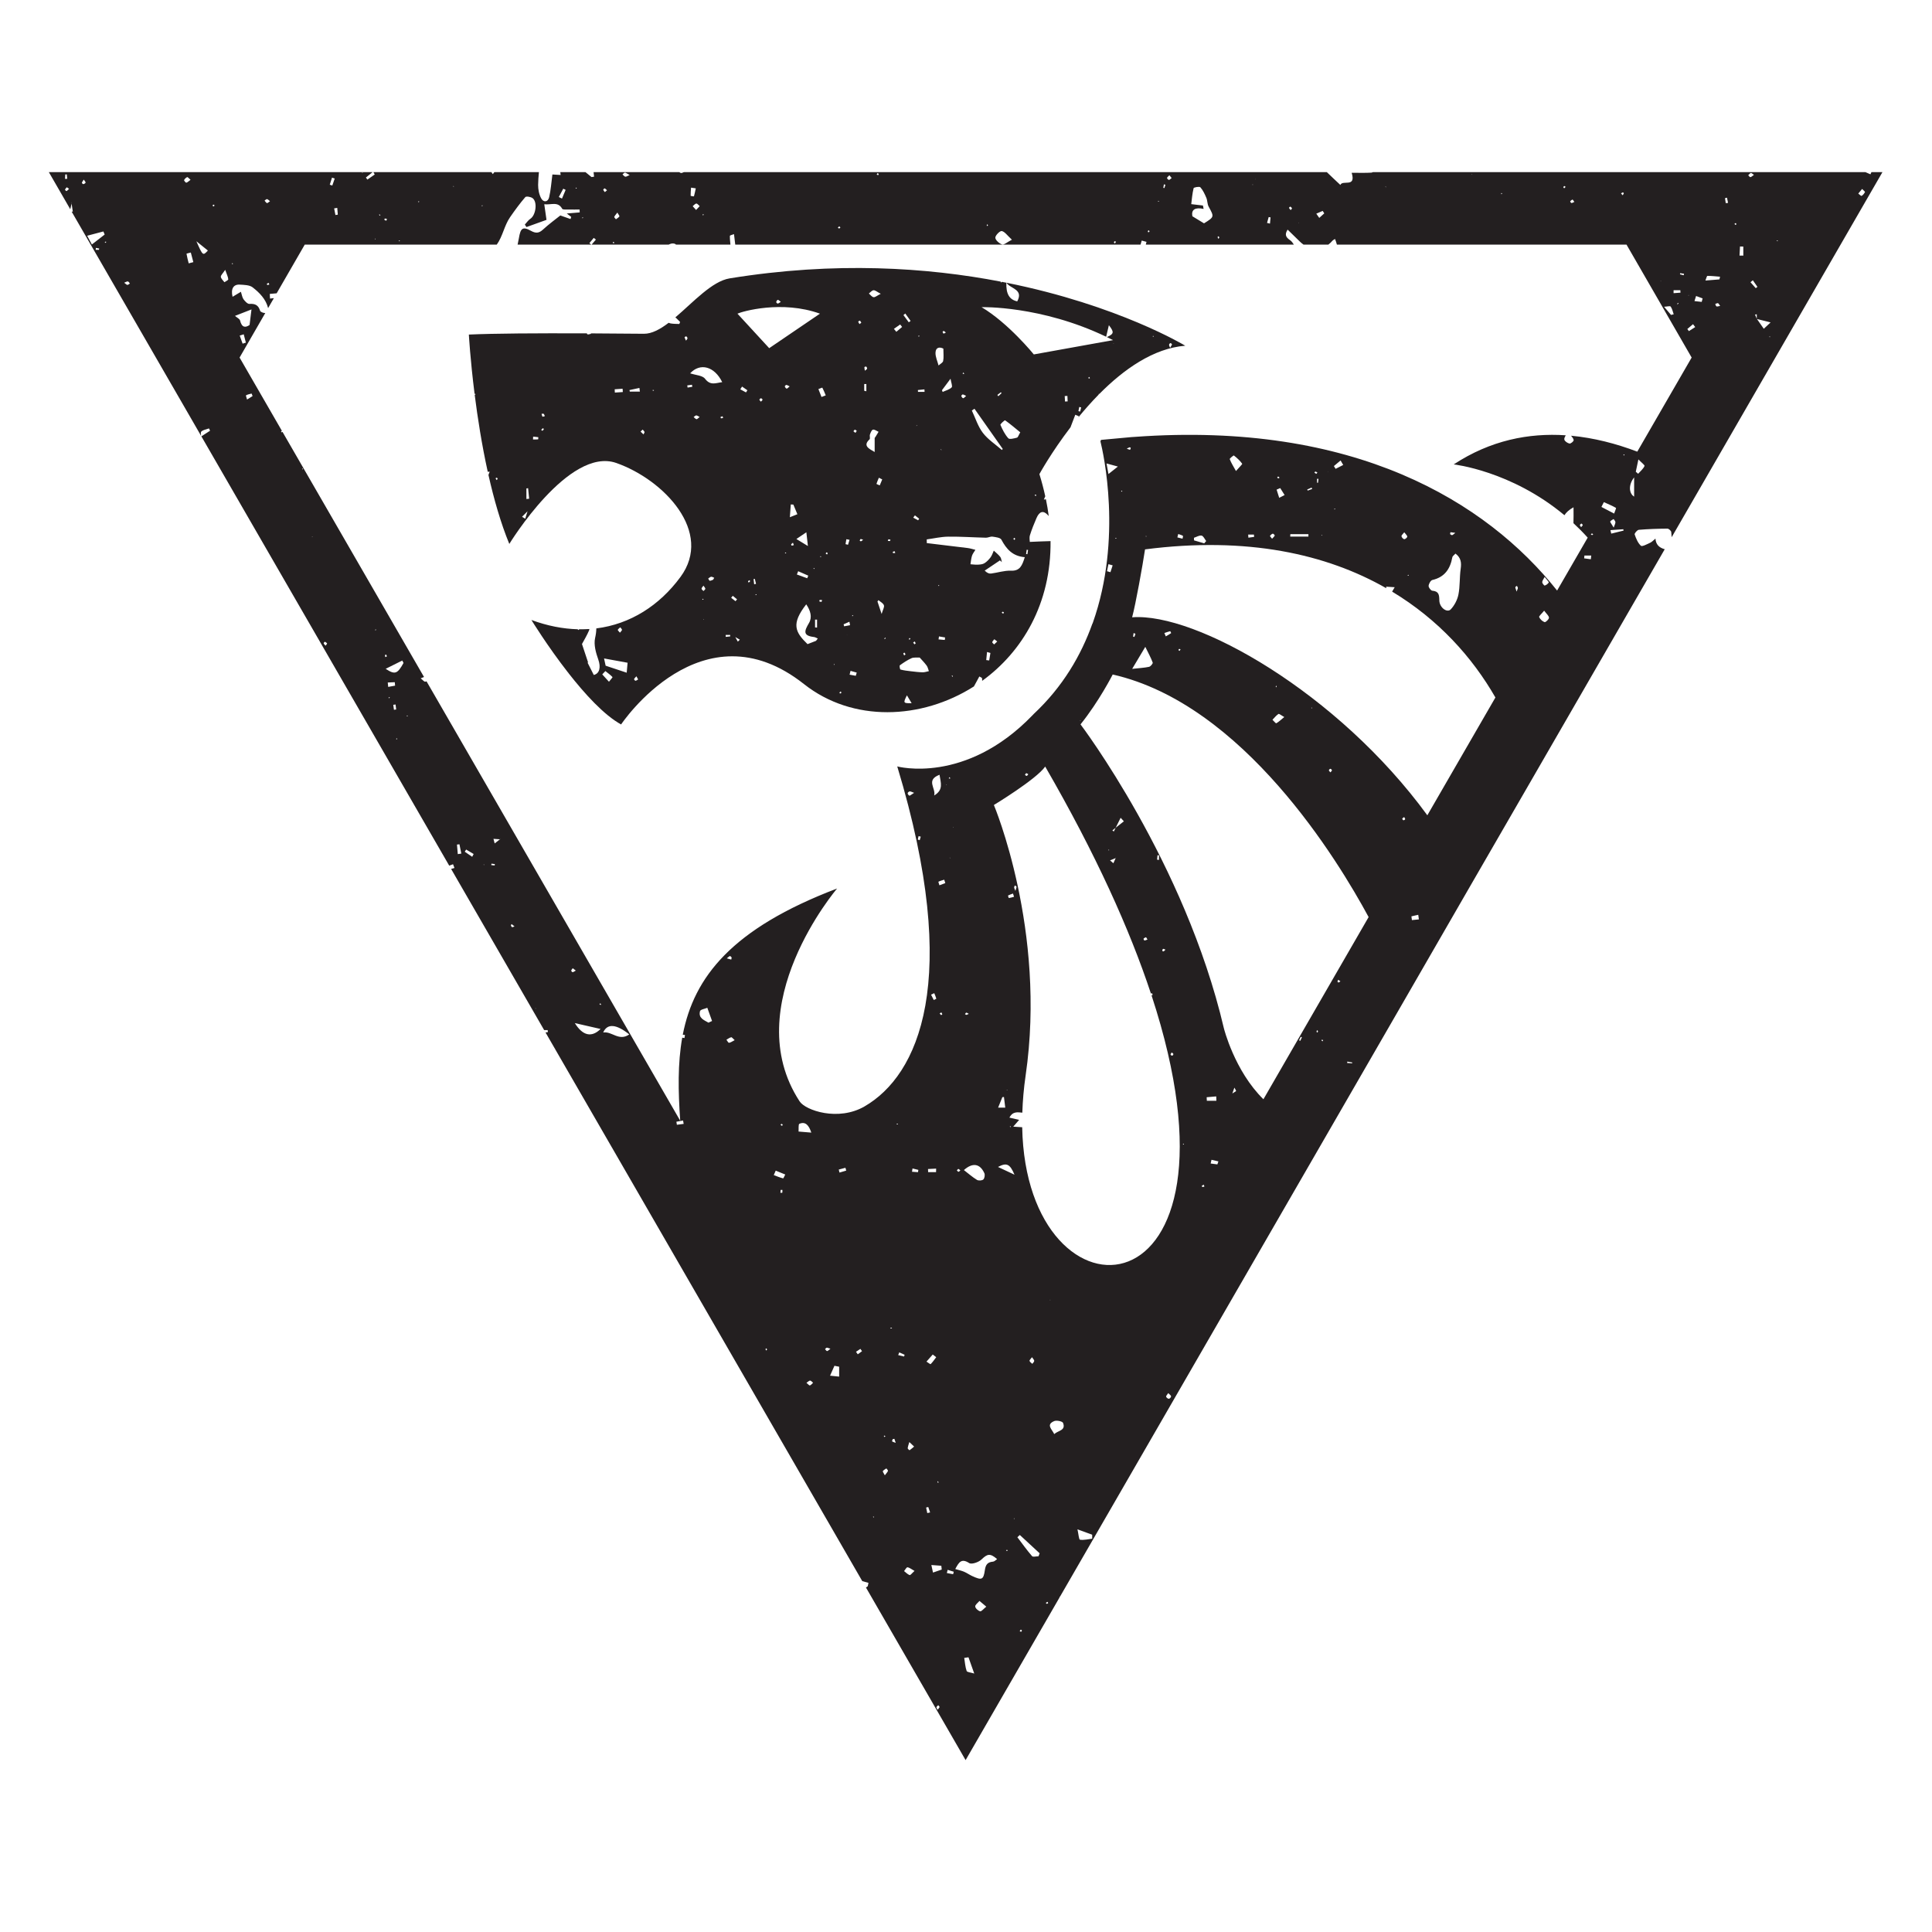
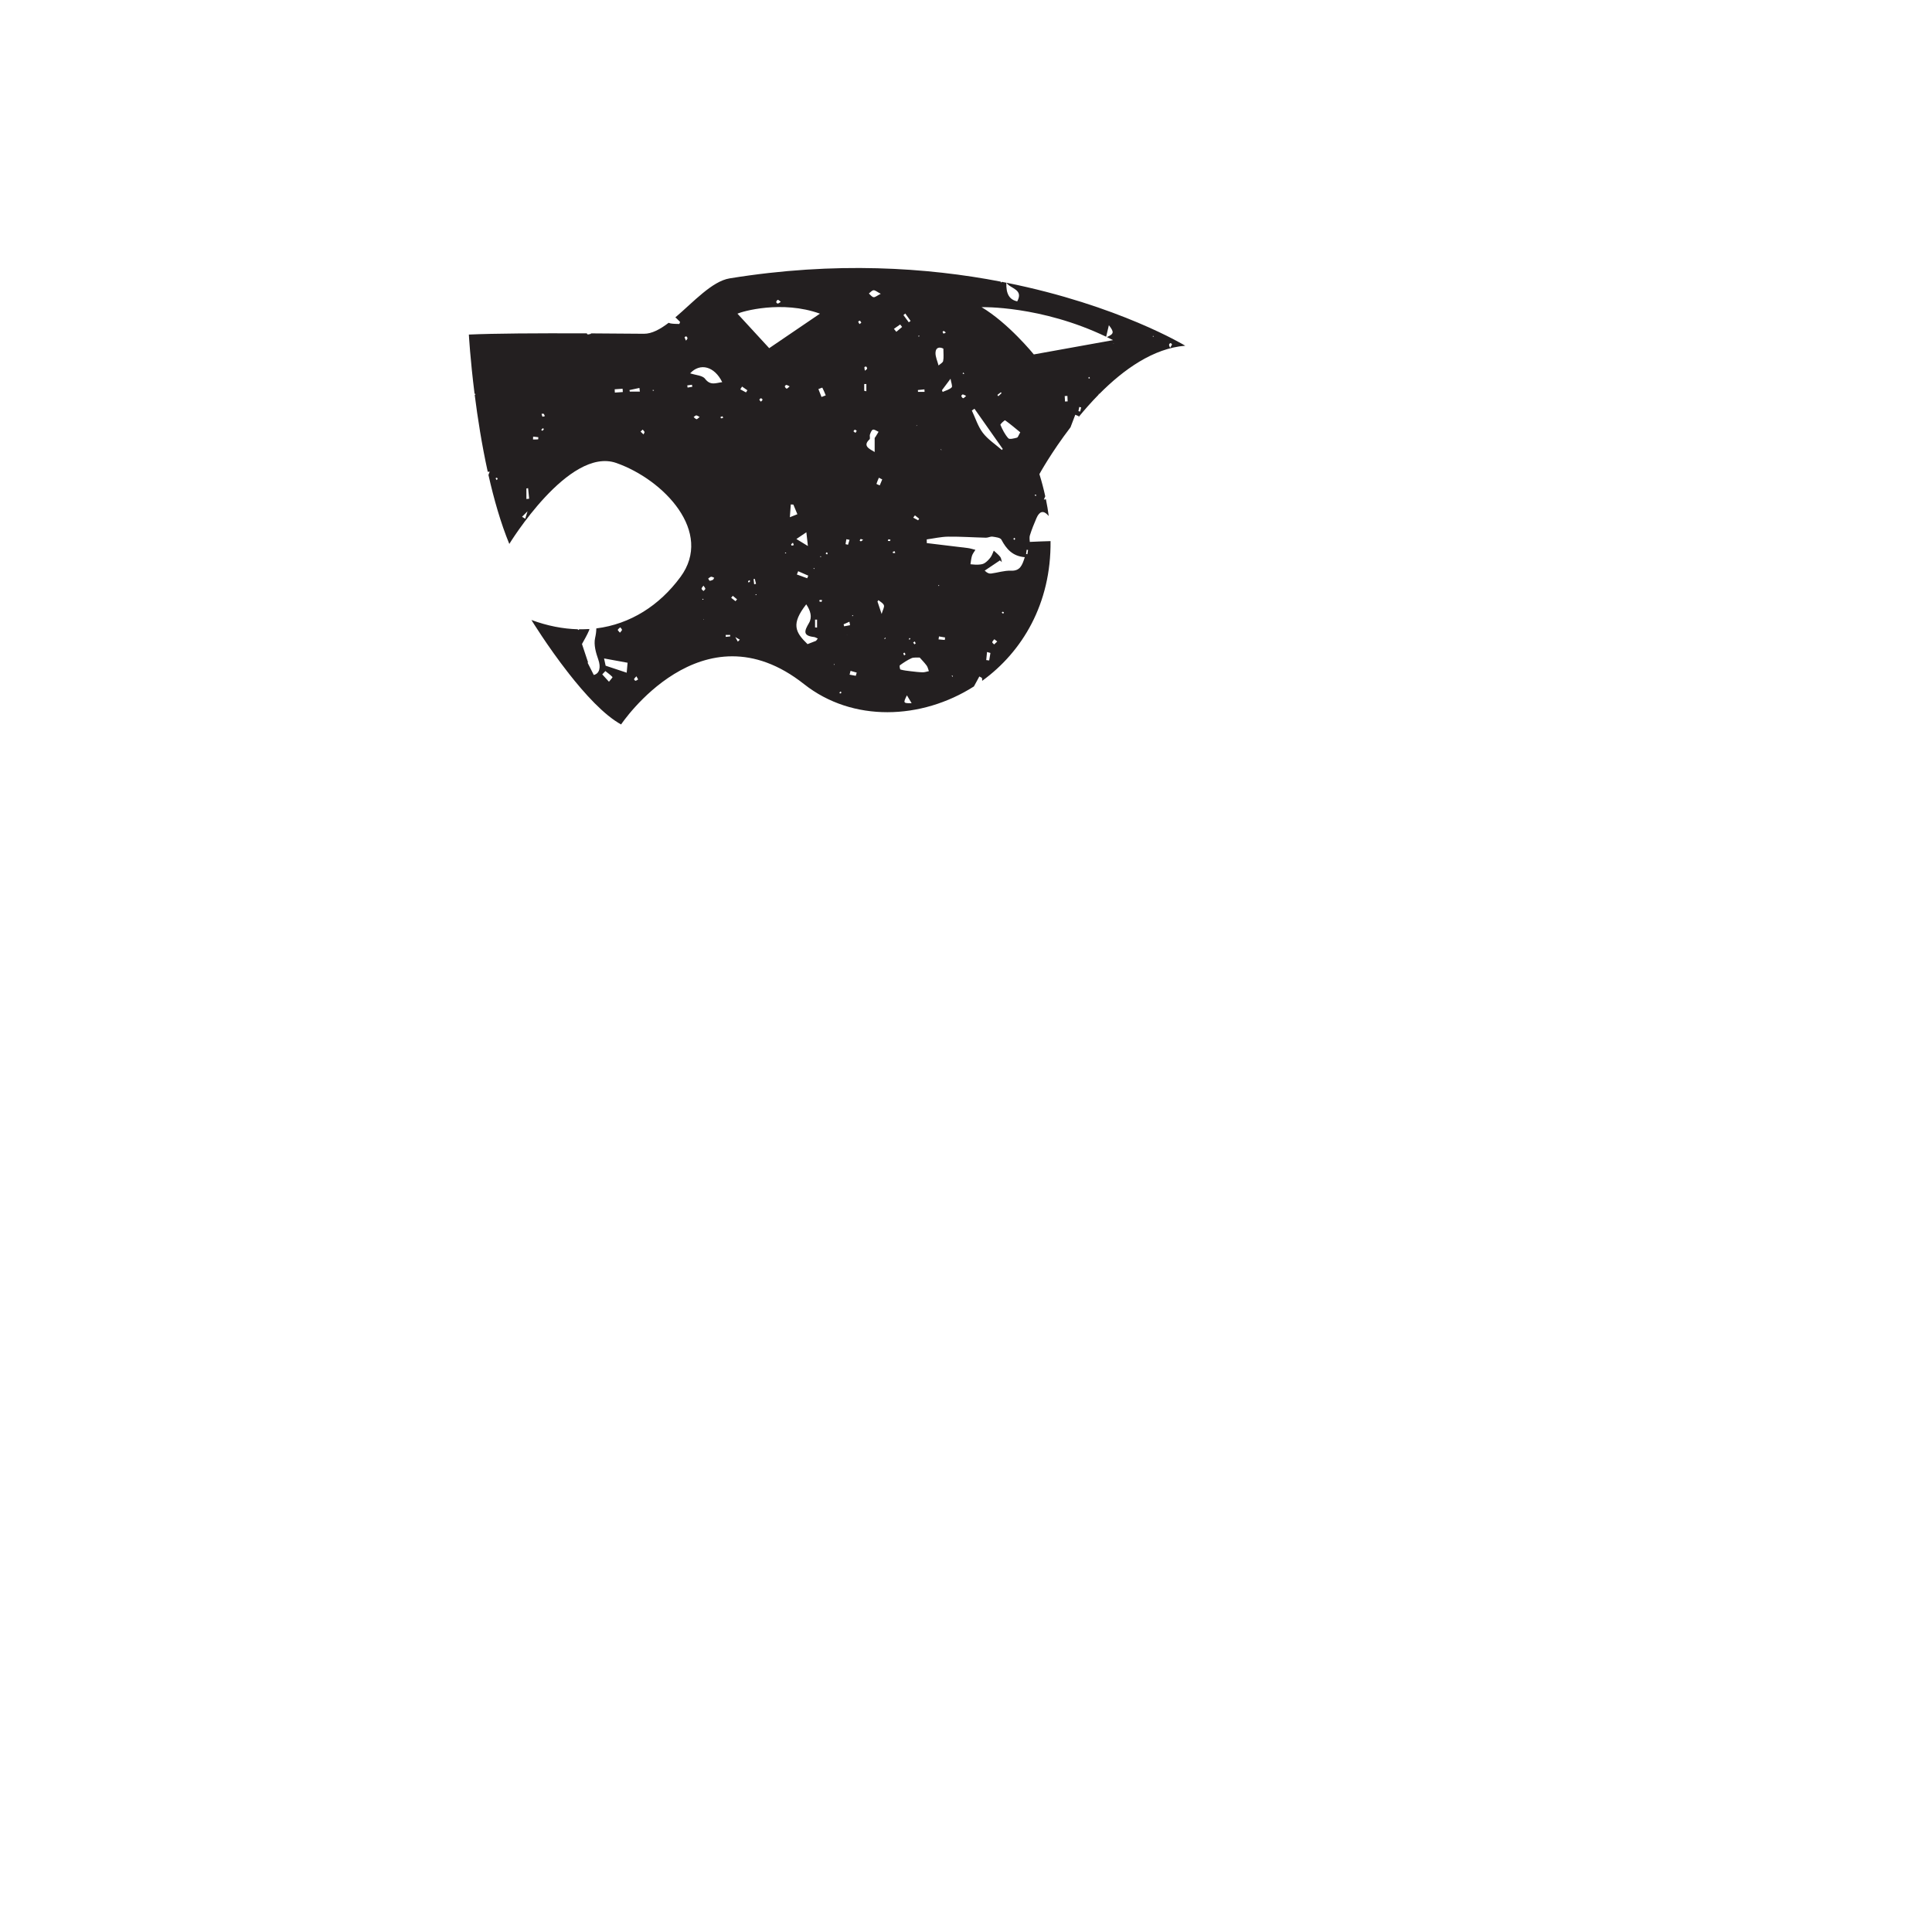
<svg xmlns="http://www.w3.org/2000/svg" xmlns:ns1="http://sodipodi.sourceforge.net/DTD/sodipodi-0.dtd" xmlns:ns2="http://www.inkscape.org/namespaces/inkscape" width="400pt" height="400pt" viewBox="0 0 141.111 141.111" version="1.1" id="svg1" ns1:docname="elucidian-starstriders.svg" ns2:version="1.3.2 (091e20e, 2023-11-25)">
  <ns1:namedview id="namedview1" pagecolor="#ffffff" bordercolor="#666666" borderopacity="1.0" ns2:showpageshadow="2" ns2:pageopacity="0.0" ns2:pagecheckerboard="0" ns2:deskcolor="#d1d1d1" ns2:document-units="mm" ns2:zoom="0.2102413" ns2:cx="392.40625" ns2:cy="558.88162" ns2:window-width="1512" ns2:window-height="872" ns2:window-x="0" ns2:window-y="38" ns2:window-maximized="0" ns2:current-layer="svg1" />
  <defs id="defs1">
    <clipPath clipPathUnits="userSpaceOnUse" id="clipPath45">
-       <path d="M 0,0 H 609.449 V 793.701 H 0 Z" transform="translate(-421.252,-504.675)" id="path45" />
-     </clipPath>
+       </clipPath>
    <clipPath clipPathUnits="userSpaceOnUse" id="clipPath43">
      <path d="M 0,0 H 609.449 V 793.701 H 0 Z" transform="translate(-306.364,-525.005)" id="path43" />
    </clipPath>
  </defs>
  <g id="layer1" transform="translate(-33.936,-77.36)">
    <path id="path42" d="M 0,0 C 0.392,0.721 0.759,1.393 1.122,2.061 1.301,1.962 1.479,1.864 1.658,1.765 1.703,1.561 1.711,1.356 1.702,1.151 c 8.32,6.02 14.288,15.994 14.153,28.917 -1.33,-0.022 -2.689,-0.102 -4.292,-0.163 0,0.265 -0.133,0.866 0.026,1.377 0.377,1.209 0.856,2.391 1.36,3.555 0.601,1.39 1.407,1.653 2.374,0.596 0.055,-0.06 0.105,-0.127 0.16,-0.188 -0.149,1.141 -0.344,2.301 -0.587,3.481 -0.141,-0.022 -0.272,-0.042 -0.431,-0.066 0.105,0.243 0.2,0.461 0.296,0.681 -0.329,1.501 -0.725,3.029 -1.213,4.589 0,0 2.421,4.438 6.436,9.687 0.329,0.865 0.658,1.731 0.988,2.596 0.245,-0.1 0.49,-0.201 0.736,-0.301 -0.029,-0.074 -0.057,-0.147 -0.086,-0.22 1.281,1.565 2.684,3.158 4.195,4.693 0.001,0.047 0.003,0.094 0.004,0.141 0.044,-0.002 0.088,-0.004 0.132,-0.006 5.017,5.063 11.179,9.451 17.775,9.975 0,0 -13.758,8.372 -37.006,13.035 C 7.52,82.269 10.33,82.21 8.963,79.674 7.37,80.018 6.628,81.165 6.708,83.533 6.409,83.593 6.104,83.651 5.802,83.709 5.743,83.661 5.697,83.623 5.633,83.571 5.596,83.637 5.553,83.7 5.514,83.766 c -15.165,2.915 -34.216,4.215 -56.061,0.664 -3.635,-0.589 -7.508,-4.907 -11.228,-8.07 0.348,-0.275 0.651,-0.641 0.983,-0.946 -0.055,-0.14 -0.11,-0.28 -0.165,-0.419 -0.59,0.029 -1.189,0.006 -1.765,0.108 -0.142,0.025 -0.295,0.075 -0.441,0.137 -1.765,-1.344 -3.485,-2.283 -5.114,-2.27 -3.834,0.037 -7.516,0.064 -11.001,0.08 0.02,-0.03 0.037,-0.058 0.06,-0.09 -0.373,-0.064 -0.617,-0.183 -0.736,-0.107 -0.065,0.041 -0.108,0.116 -0.146,0.201 -10.528,0.044 -19.162,-0.016 -24.402,-0.249 0,0 0.282,-5.101 1.18,-12.242 0.071,-0.024 0.147,-0.049 0.237,-0.075 -0.079,-0.058 -0.144,-0.112 -0.206,-0.164 0.599,-4.727 1.468,-10.318 2.699,-15.911 0.123,0.01 0.254,0.019 0.397,0.029 -0.087,-0.234 -0.168,-0.454 -0.253,-0.682 1.125,-4.995 2.539,-9.96 4.316,-14.275 0,0 12.3,20.175 22.125,16.755 9.855,-3.465 20.175,-14.295 13.275,-23.61 -4.331,-5.878 -10.344,-9.739 -17.396,-10.623 -0.003,-0.635 -0.098,-1.292 -0.253,-1.985 -0.309,-1.377 0.16,-3.048 0.659,-4.453 0.558,-1.57 0.286,-2.915 -0.934,-3.194 -0.491,0.973 -0.892,1.766 -1.292,2.56 l 0.123,0.014 c -0.416,1.255 -0.832,2.51 -1.269,3.826 0.459,0.86 1.058,1.836 1.493,2.881 0.028,0.067 0.025,0.145 0.02,0.225 -0.684,-0.045 -1.376,-0.061 -2.077,-0.05 -0.058,-0.054 -0.117,-0.108 -0.176,-0.163 -0.054,0.057 -0.104,0.11 -0.155,0.163 -3.048,0.086 -6.25,0.695 -9.568,1.919 0,0 3.296,-5.392 7.608,-10.913 l 0.079,-0.011 -0.036,-0.045 c 3.381,-4.323 7.38,-8.713 10.904,-10.646 0,0 16.71,25.08 37.86,8.34 C -25.113,-7.449 -10.882,-6.929 0,0 m -13.863,-1.841 c 0.356,-0.595 0.628,-1.05 0.976,-1.631 -1.754,-0.019 -1.782,0.027 -0.976,1.631 m 6.495,22.769 c 0.013,0.031 0.087,0.035 0.134,0.052 0.015,-0.047 0.056,-0.107 0.04,-0.136 -0.019,-0.033 -0.087,-0.039 -0.134,-0.057 -0.015,0.048 -0.055,0.106 -0.04,0.141 M -6.026,9.617 c -0.431,0.038 -0.863,0.076 -1.294,0.114 0.031,0.205 0.061,0.41 0.092,0.615 0.421,-0.071 0.843,-0.143 1.264,-0.215 C -5.985,9.96 -6.005,9.789 -6.026,9.617 M -4.452,1.993 C -4.501,2.063 -4.555,2.13 -4.595,2.205 -4.6,2.214 -4.532,2.262 -4.498,2.292 -4.445,2.221 -4.393,2.15 -4.34,2.079 -4.378,2.05 -4.415,2.021 -4.452,1.993 m 7.61,3.382 C 2.954,5.4 2.751,5.426 2.547,5.451 2.603,6.009 2.658,6.567 2.713,7.125 2.947,7.058 3.18,6.991 3.414,6.924 3.328,6.407 3.243,5.891 3.158,5.375 M 4.184,8.689 C 4.044,8.847 3.765,9.035 3.792,9.155 3.841,9.379 4.069,9.564 4.222,9.765 4.387,9.636 4.553,9.508 4.824,9.297 4.554,9.041 4.369,8.865 4.184,8.689 m 1.881,6.358 c -0.106,0.068 -0.211,0.136 -0.317,0.204 0.069,0.071 0.131,0.186 0.208,0.198 C 6.03,15.46 6.12,15.363 6.208,15.31 6.16,15.222 6.113,15.135 6.065,15.047 m 4.998,12.313 c -0.09,0.013 -0.179,0.026 -0.268,0.039 0.04,0.294 0.081,0.588 0.121,0.882 0.095,-0.014 0.19,-0.028 0.286,-0.041 -0.047,-0.293 -0.093,-0.587 -0.139,-0.88 m 1.685,12.012 c -0.051,0.074 -0.111,0.145 -0.146,0.226 -0.009,0.024 0.072,0.118 0.085,0.113 0.084,-0.034 0.161,-0.086 0.241,-0.134 -0.06,-0.069 -0.12,-0.137 -0.18,-0.205 m 6.098,19.58 c -0.02,0.377 -0.04,0.754 -0.06,1.131 0.185,0.008 0.371,0.017 0.557,0.026 0.017,-0.377 0.033,-0.754 0.05,-1.131 -0.183,-0.008 -0.365,-0.017 -0.547,-0.026 m 3.14,-2.075 c -0.122,0.027 -0.244,0.054 -0.366,0.081 0.058,0.289 0.116,0.578 0.173,0.866 0.133,-0.029 0.265,-0.058 0.397,-0.087 -0.068,-0.287 -0.136,-0.574 -0.204,-0.86 m 1.929,6.833 c -0.09,0.015 -0.175,0.058 -0.262,0.091 0.053,0.083 0.106,0.167 0.16,0.251 0.063,-0.071 0.135,-0.135 0.182,-0.215 0.013,-0.022 -0.06,-0.131 -0.08,-0.127 m 16.732,7.319 c 0.098,0.018 0.3,-0.136 0.326,-0.246 0.025,-0.103 -0.12,-0.247 -0.385,-0.722 -0.116,0.335 -0.221,0.494 -0.205,0.639 0.015,0.126 0.155,0.309 0.264,0.329 m -3.513,1.492 c 0.031,-0.016 0.037,-0.083 0.054,-0.127 -0.045,-0.016 -0.101,-0.054 -0.131,-0.04 -0.031,0.015 -0.037,0.083 -0.054,0.127 0.045,0.016 0.101,0.054 0.131,0.04 m -8.258,-1.537 0.076,-0.056 -0.088,-0.031 z m -1.516,1.372 c 0.175,0.741 0.352,1.492 0.564,2.388 1.125,-1.451 1.068,-1.793 -0.411,-2.461 0.424,-0.204 0.849,-0.415 1.275,-0.633 L 12.393,68.695 c 0,0 -5.235,6.465 -10.815,9.78 0,0 12.251,0.362 25.782,-6.119 M 7.117,51.345 C 6.405,52.126 5.911,53.135 5.483,54.12 5.415,54.278 6.37,55.118 6.444,55.066 7.521,54.304 8.529,53.443 9.589,52.576 9.247,52 9.129,51.534 8.904,51.474 8.314,51.319 7.373,51.064 7.117,51.345 M 8.532,30.566 C 8.546,30.495 8.451,30.401 8.4,30.312 8.322,30.377 8.2,30.43 8.183,30.507 8.167,30.574 8.27,30.668 8.32,30.75 8.395,30.689 8.517,30.638 8.532,30.566 M 5.053,60.048 c -0.067,0.088 -0.135,0.176 -0.202,0.265 0.239,0.184 0.478,0.368 0.718,0.552 0.052,-0.06 0.104,-0.118 0.156,-0.178 C 5.501,60.474 5.277,60.261 5.053,60.048 M 0.112,57.457 C 2.064,54.683 4.015,51.91 5.966,49.136 5.905,49.066 5.845,48.995 5.784,48.925 4.452,50.09 2.903,51.089 1.849,52.467 c -1.024,1.339 -1.541,3.066 -2.28,4.623 0.181,0.122 0.362,0.244 0.543,0.367 m -2.276,7.501 c 0.047,-0.076 0.105,-0.148 0.135,-0.23 0.01,-0.025 -0.075,-0.118 -0.085,-0.113 -0.081,0.04 -0.154,0.094 -0.23,0.145 0.06,0.066 0.12,0.132 0.18,0.198 M -2.32,60.415 c 0.184,-0.006 0.364,-0.145 0.712,-0.305 -0.309,-0.25 -0.48,-0.492 -0.622,-0.476 -0.148,0.017 -0.313,0.266 -0.379,0.447 -0.027,0.073 0.189,0.336 0.289,0.334 m -2.285,1.461 c -0.471,-0.468 -1.228,-0.647 -1.867,-0.945 -0.046,0.122 -0.092,0.244 -0.137,0.366 0.5,0.669 1.001,1.338 1.771,2.367 0.122,-0.794 0.453,-1.569 0.233,-1.788 m -1.621,11.661 c 0.128,-0.042 0.229,-0.164 0.419,-0.315 -0.226,-0.103 -0.391,-0.242 -0.479,-0.203 -0.105,0.046 -0.16,0.238 -0.2,0.378 -0.007,0.024 0.192,0.163 0.26,0.14 m -0.095,-3.645 c 0,-1.037 0.105,-1.82 -0.045,-2.551 -0.075,-0.361 -0.621,-0.625 -0.954,-0.933 -0.227,0.896 -0.672,1.802 -0.628,2.684 0.055,1.113 0.891,1.187 1.627,0.8 M -6.69,48.898 c -0.075,0.035 -0.145,0.046 -0.16,0.081 -0.014,0.031 0.032,0.088 0.052,0.134 0.032,-0.064 0.064,-0.128 0.108,-0.215 m 1.368,-17.909 c 2.603,0.03 5.208,-0.157 7.813,-0.217 0.451,-0.01 0.924,0.282 1.355,0.218 0.647,-0.097 1.613,-0.2 1.838,-0.623 1.027,-1.926 2.301,-3.423 4.84,-3.626 C 9.983,25.022 9.541,23.863 7.637,23.944 6.284,24.001 4.913,23.53 3.542,23.356 3.145,23.306 2.721,23.469 2.231,23.963 3.283,24.668 4.335,25.374 5.388,26.08 5.517,25.96 5.647,25.84 5.777,25.72 5.674,26.085 5.664,26.523 5.448,26.8 5.069,27.286 4.564,27.672 4.112,28.1 3.895,27.632 3.746,27.114 3.443,26.709 3.092,26.24 2.657,25.788 2.163,25.485 1.789,25.256 1.267,25.22 0.806,25.194 0.301,25.165 -0.21,25.246 -0.718,25.28 c 0.1,0.59 0.14,1.2 0.322,1.764 0.141,0.437 0.462,0.815 0.703,1.219 -0.53,0.127 -1.054,0.305 -1.592,0.373 -2.82,0.356 -5.643,0.684 -8.466,1.022 -0.004,0.255 -0.008,0.509 -0.012,0.764 1.48,0.2 2.959,0.549 4.441,0.567 m -5.984,41.607 c 0.004,-0.051 0.008,-0.103 0.011,-0.155 -0.05,-0.017 -0.106,-0.058 -0.148,-0.046 -0.04,0.01 -0.065,0.076 -0.096,0.117 0.078,0.028 0.155,0.056 0.233,0.084 m 1.065,-11.131 c 0.011,-0.173 0.021,-0.346 0.031,-0.519 h -1.36 c -0.009,0.126 -0.018,0.253 -0.027,0.379 0.452,0.047 0.904,0.094 1.356,0.14 m -1.612,-7.443 c 0.027,0.012 0.076,-0.026 0.116,-0.042 -0.054,-0.029 -0.109,-0.057 -0.182,-0.096 0.028,0.065 0.036,0.125 0.066,0.138 m -0.355,-18.626 c 0.293,-0.231 0.586,-0.462 0.879,-0.693 -0.073,-0.111 -0.146,-0.222 -0.219,-0.333 -0.338,0.184 -0.675,0.368 -1.012,0.552 0.117,0.158 0.235,0.316 0.352,0.474 M -12.257,9.314 c 0.075,-0.145 0.171,-0.27 0.196,-0.408 0.009,-0.047 -0.16,-0.126 -0.247,-0.191 -0.089,0.122 -0.178,0.244 -0.268,0.367 0.088,0.064 0.176,0.127 0.319,0.232 m 1.033,-3.336 c 0.41,-0.464 0.97,-1.028 1.439,-1.659 0.24,-0.323 0.315,-0.767 0.465,-1.157 -0.43,-0.086 -0.861,-0.25 -1.289,-0.24 -0.823,0.02 -1.645,0.125 -2.465,0.221 -0.712,0.085 -1.433,0.162 -2.12,0.352 -0.124,0.034 -0.247,0.791 -0.127,0.879 0.761,0.552 1.557,1.085 2.412,1.468 0.455,0.204 1.051,0.097 1.685,0.136 m -2.229,3.827 c 0.032,0.085 0.094,0.158 0.145,0.236 0.059,-0.076 0.117,-0.152 0.176,-0.228 -0.08,-0.047 -0.159,-0.099 -0.244,-0.136 -0.007,-0.003 -0.088,0.098 -0.077,0.128 m -0.751,67.355 c 0.367,-0.512 0.735,-1.024 1.102,-1.536 -0.125,-0.094 -0.251,-0.188 -0.376,-0.282 -0.368,0.496 -0.736,0.992 -1.104,1.487 0.126,0.111 0.252,0.221 0.378,0.331 M -14.377,7.004 c 0.079,-0.122 0.176,-0.237 0.224,-0.37 0.011,-0.029 -0.15,-0.12 -0.278,-0.219 -0.072,0.15 -0.157,0.279 -0.184,0.419 -0.008,0.04 0.154,0.112 0.238,0.17 m -0.884,67.885 c 0.134,-0.17 0.268,-0.339 0.401,-0.509 -0.398,-0.335 -0.797,-0.67 -1.195,-1.005 -0.166,0.204 -0.333,0.409 -0.499,0.613 0.431,0.3 0.862,0.601 1.293,0.901 m -1.141,-46.921 c 0.023,0.003 0.065,-0.179 0.122,-0.341 -0.157,-0.02 -0.298,-0.062 -0.43,-0.042 -0.043,0.007 -0.101,0.248 -0.086,0.256 0.122,0.064 0.258,0.112 0.394,0.127 m -1.272,2.479 c 0.136,-10e-4 0.272,-0.062 0.409,-0.1 -0.038,-0.093 -0.063,-0.255 -0.114,-0.264 -0.134,-0.024 -0.279,0.021 -0.444,0.042 0.067,0.153 0.109,0.323 0.149,0.322 m -81.092,12.251 c -0.07,0.123 -0.139,0.246 -0.209,0.368 0.093,0.045 0.21,0.146 0.272,0.119 0.078,-0.033 0.111,-0.172 0.166,-0.27 -0.079,-0.075 -0.154,-0.146 -0.229,-0.217 m 5.93,-7.998 c -0.221,0.133 -0.442,0.267 -0.662,0.4 0.38,0.381 0.76,0.763 1.14,1.144 0.005,0.015 0.009,0.03 0.014,0.044 0,0 0.014,-0.015 0.014,-0.015 -0.009,-0.01 -0.019,-0.019 -0.028,-0.029 -0.159,-0.515 -0.319,-1.029 -0.478,-1.544 m 0.242,4.078 v 2.192 c 0.117,0.015 0.235,0.029 0.352,0.043 0.071,-0.725 0.143,-1.449 0.214,-2.174 -0.188,-0.02 -0.377,-0.041 -0.566,-0.061 m 2.428,12.344 c -0.351,-0.03 -0.706,-0.02 -1.061,-0.02 0.009,0.192 0.017,0.385 0.025,0.577 0.356,-0.031 0.713,-0.055 1.065,-0.112 0.016,-0.003 -0.005,-0.442 -0.029,-0.445 m 0.913,1.771 c -0.015,-0.015 -0.16,0.097 -0.283,0.175 0.111,0.125 0.207,0.255 0.33,0.352 0.023,0.018 0.153,-0.1 0.233,-0.155 -0.09,-0.127 -0.172,-0.263 -0.28,-0.372 m -0.018,2.925 c -0.098,0.173 -0.132,0.382 -0.19,0.578 0.148,0.007 0.333,0.071 0.432,0.005 0.113,-0.075 0.149,-0.266 0.251,-0.475 -0.219,-0.051 -0.472,-0.145 -0.493,-0.108 m 14.977,4.984 c -0.011,0.226 -0.023,0.453 -0.034,0.679 0.546,0.039 1.092,0.077 1.638,0.115 0.015,-0.229 0.03,-0.457 0.045,-0.685 -0.549,-0.037 -1.099,-0.073 -1.649,-0.109 m 3.09,0.202 c -0.02,0.105 -0.041,0.21 -0.061,0.314 0.684,0.147 1.369,0.294 2.053,0.441 0.032,-0.252 0.064,-0.503 0.096,-0.755 z m 2.831,-8.854 c -0.32,0.306 -0.465,0.444 -0.609,0.582 0.147,0.137 0.295,0.273 0.442,0.41 0.135,-0.161 0.316,-0.304 0.385,-0.49 0.038,-0.102 -0.112,-0.274 -0.218,-0.502 m 2.135,9.024 c -0.08,0.013 -0.16,0.027 -0.24,0.041 0.01,0.045 0.021,0.131 0.028,0.131 0.081,-0.004 0.161,-0.021 0.241,-0.034 -0.009,-0.046 -0.019,-0.092 -0.029,-0.138 m -6.935,-48.945 c 0.127,-0.174 0.342,-0.343 0.352,-0.524 0.009,-0.153 -0.218,-0.32 -0.422,-0.588 -0.216,0.275 -0.485,0.502 -0.446,0.59 0.094,0.209 0.335,0.353 0.516,0.522 m -2.339,-11.26 c -0.463,0.506 -0.925,1.012 -1.388,1.519 0.214,0.229 0.428,0.459 0.643,0.689 0.508,-0.403 1.041,-0.782 1.483,-1.248 0.043,-0.045 -0.479,-0.627 -0.738,-0.96 m 3.669,1.87 c -1.527,0.507 -2.78,0.923 -4.358,1.448 -0.06,0.274 -0.202,0.929 -0.327,1.502 1.528,-0.279 2.957,-0.54 4.87,-0.89 -0.029,-0.319 -0.095,-1.062 -0.185,-2.06 m 1.821,-1.67 c -0.089,-0.011 -0.321,0.259 -0.295,0.335 0.062,0.176 0.24,0.313 0.48,0.593 0.176,-0.314 0.27,-0.483 0.364,-0.651 -0.182,-0.1 -0.357,-0.251 -0.549,-0.277 m 49.252,80.8 c 0.339,0.027 0.709,-0.322 1.495,-0.729 -0.787,-0.396 -1.172,-0.758 -1.489,-0.706 -0.355,0.059 -0.649,0.493 -0.969,0.763 0.319,0.24 0.626,0.645 0.963,0.672 m -1.514,-15.801 c 0.11,-0.091 0.204,-0.294 0.18,-0.428 -0.022,-0.119 -0.212,-0.208 -0.455,-0.422 -0.057,0.343 -0.119,0.547 -0.103,0.745 0.003,0.051 0.316,0.156 0.378,0.105 m -2.879,-51.43 c 0.056,-0.011 0.113,-0.022 0.169,-0.033 -0.007,-0.045 0,-0.117 -0.025,-0.129 -0.047,-0.025 -0.111,-0.017 -0.169,-0.022 0.008,0.061 0.017,0.123 0.025,0.184 m -1.228,15.72 c 0.218,-0.042 0.436,-0.084 0.653,-0.126 -0.104,-0.341 -0.208,-0.682 -0.312,-1.022 -0.172,0.042 -0.344,0.084 -0.515,0.127 0.058,0.34 0.116,0.68 0.174,1.021 m -14.182,49.528 c 0.129,0.026 0.309,-0.197 0.617,-0.418 -0.319,-0.187 -0.477,-0.344 -0.644,-0.354 -0.102,-0.006 -0.326,0.236 -0.306,0.323 0.041,0.175 0.19,0.421 0.333,0.449 m -19.3,-7.745 c -0.009,0.039 0.281,0.221 0.357,0.183 0.122,-0.062 0.235,-0.244 0.251,-0.387 0.012,-0.108 -0.134,-0.234 -0.304,-0.498 -0.153,0.329 -0.262,0.508 -0.304,0.702 m 0.631,-10.408 c -0.024,0.15 -0.048,0.299 -0.071,0.448 0.325,0.047 0.65,0.093 0.976,0.139 0.023,-0.142 0.046,-0.285 0.07,-0.427 z m 1.846,-6.542 c -0.22,0.053 -0.398,0.284 -0.593,0.44 0.175,0.122 0.341,0.322 0.527,0.343 0.172,0.019 0.365,-0.155 0.712,-0.323 -0.321,-0.24 -0.518,-0.491 -0.646,-0.46 m 1.211,-37.21 c 0.051,0.018 0.107,0.06 0.15,0.049 0.039,-0.011 0.063,-0.077 0.095,-0.119 -0.079,-0.028 -0.157,-0.057 -0.236,-0.085 -0.003,0.052 -0.006,0.103 -0.009,0.155 m 0.214,-4.282 0.07,0.109 0.041,-0.124 z m 0.012,5.941 c -0.14,0.157 -0.377,0.305 -0.393,0.474 -0.015,0.162 0.198,0.345 0.388,0.639 0.191,-0.301 0.397,-0.484 0.388,-0.655 -0.008,-0.159 -0.246,-0.306 -0.383,-0.458 m 0.32,43.922 c -0.529,0.696 -1.924,0.734 -3.075,1.12 2.083,2.252 5.041,1.434 6.635,-1.827 -1.304,-0.153 -2.428,-0.783 -3.56,0.707 m 1.683,-8.154 c -0.284,-0.115 -0.142,-0.058 0,0 -0.314,0.099 -0.157,0.049 0,0 m 0,-33.426 c -0.232,-0.083 -0.467,-0.232 -0.694,-0.221 -0.117,0.006 -0.22,0.297 -0.33,0.459 0.202,0.13 0.393,0.339 0.609,0.368 0.199,0.028 0.425,-0.136 0.639,-0.216 -0.074,-0.13 -0.149,-0.26 -0.224,-0.39 m 1.626,33.387 c -0.038,10e-4 -0.071,0.181 -0.106,0.28 0.143,0.05 0.286,0.1 0.429,0.151 0.032,-0.097 0.064,-0.193 0.115,-0.348 -0.151,-0.033 -0.295,-0.088 -0.438,-0.083 m 0.981,-45.219 -0.01,0.402 h 0.923 c 0.005,-0.099 0.011,-0.199 0.017,-0.299 -0.31,-0.035 -0.62,-0.069 -0.93,-0.103 m 1.118,8.089 c 0.112,0.137 0.225,0.273 0.337,0.409 0.295,-0.242 0.591,-0.484 0.887,-0.726 -0.106,-0.131 -0.212,-0.262 -0.319,-0.393 -0.301,0.237 -0.603,0.474 -0.905,0.71 m 1.382,-9.075 -0.521,0.945 c -0.012,0.008 -0.024,0.015 -0.037,0.022 l 0.016,0.015 c 0.007,-0.012 0.014,-0.024 0.021,-0.037 0.311,-0.181 0.623,-0.362 0.935,-0.543 -0.138,-0.134 -0.276,-0.268 -0.414,-0.402 m 1.689,51.568 c -0.393,0.213 -0.787,0.427 -1.18,0.64 0.122,0.19 0.245,0.379 0.367,0.568 0.367,-0.254 0.734,-0.508 1.101,-0.762 -0.096,-0.149 -0.192,-0.298 -0.288,-0.446 m 0.8,-39.221 c -0.102,-0.025 -0.224,-0.055 -0.346,-0.085 0.001,0.1 -0.039,0.237 0.011,0.29 0.081,0.086 0.22,0.118 0.335,0.173 z m 0.765,0.593 c 0.086,0.017 0.171,0.033 0.257,0.05 0.084,-0.342 0.168,-0.683 0.252,-1.024 -0.128,-0.035 -0.255,-0.069 -0.383,-0.104 -0.042,0.359 -0.084,0.719 -0.126,1.078 m 0.43,-3.319 c -0.006,0.053 -0.029,0.114 -0.011,0.155 0.012,0.027 0.087,0.025 0.133,0.036 0.025,-0.047 0.049,-0.094 0.073,-0.141 -0.065,-0.016 -0.13,-0.033 -0.195,-0.05 m 1.099,40.031 c -0.142,0.171 -0.326,0.298 -0.317,0.408 0.01,0.114 0.208,0.295 0.323,0.295 0.115,-10e-4 0.313,-0.185 0.319,-0.298 0.006,-0.112 -0.179,-0.235 -0.325,-0.405 m -4.861,18.209 c 0.975,0.465 9.21,2.835 17.07,0 l -10.5,-7.14 z m 16.472,-63.308 v -1.646 c -0.138,0.013 -0.275,0.026 -0.413,0.038 v 1.614 c 0.138,-0.002 0.275,-0.004 0.413,-0.006 m -0.561,10.556 c -0.007,-0.035 -0.061,-0.06 -0.095,-0.09 -0.028,0.069 -0.056,0.137 -0.084,0.206 0.045,0.004 0.09,0.009 0.135,0.013 0.016,-0.044 0.052,-0.091 0.044,-0.129 m -6.082,3.165 c 0.016,0.051 0.017,0.119 0.052,0.149 0.031,0.027 0.099,0.011 0.151,0.015 0.016,-0.051 0.033,-0.101 0.05,-0.151 -0.084,-0.005 -0.168,-0.009 -0.253,-0.013 m 0.348,34.077 c -0.154,0.026 -0.31,0.264 -0.38,0.443 -0.026,0.065 0.194,0.321 0.301,0.321 0.176,-10e-4 0.352,-0.139 0.704,-0.3 -0.317,-0.248 -0.492,-0.486 -0.625,-0.464 m 0.857,-23.965 c 0.178,-0.009 0.355,-0.017 0.532,-0.026 0.24,-0.573 0.479,-1.147 0.833,-1.996 -0.516,-0.206 -1.036,-0.413 -1.556,-0.62 0.064,0.88 0.128,1.761 0.191,2.642 m 0.211,-8.521 c -0.048,-0.001 -0.163,0.208 -0.135,0.261 0.063,0.116 0.197,0.193 0.371,0.348 0.082,-0.222 0.131,-0.356 0.181,-0.49 -0.139,-0.045 -0.277,-0.117 -0.417,-0.119 m 3.011,2.763 c 0.097,-0.865 0.195,-1.739 0.32,-2.844 -0.955,0.582 -1.654,1.007 -2.384,1.452 0.76,0.513 1.379,0.93 2.064,1.392 m 0.396,-8.974 c -0.071,-0.18 -0.142,-0.36 -0.214,-0.54 -0.714,0.26 -1.429,0.519 -2.143,0.779 0.088,0.227 0.176,0.453 0.265,0.679 0.697,-0.306 1.394,-0.612 2.092,-0.918 m 1.608,-13.486 c -0.584,-0.227 -1.167,-0.453 -1.76,-0.684 -2.589,2.508 -3.416,4.192 -0.268,8.237 0.87,-1.281 1.29,-2.648 0.566,-3.874 -0.933,-1.58 -1.351,-2.62 1.022,-2.887 0.277,-0.031 0.537,-0.207 0.805,-0.316 -0.122,-0.159 -0.244,-0.317 -0.365,-0.476 m 1.108,8.056 c -0.148,0.003 -0.295,0.07 -0.443,0.112 0.037,0.103 0.06,0.283 0.114,0.293 0.145,0.027 0.304,-0.019 0.483,-0.039 -0.07,-0.174 -0.114,-0.367 -0.154,-0.366 m -0.252,9.328 c 0.021,0.045 0.043,0.09 0.065,0.135 0.044,-0.024 0.116,-0.04 0.125,-0.073 0.011,-0.037 -0.035,-0.091 -0.057,-0.137 -0.044,0.025 -0.089,0.05 -0.133,0.075 m 0.275,33.073 c -0.213,0.544 -0.427,1.088 -0.64,1.631 0.282,0.103 0.791,0.328 0.811,0.29 0.275,-0.509 0.481,-1.055 0.704,-1.592 -0.291,-0.11 -0.583,-0.219 -0.875,-0.329 m 1.167,-32.579 c -0.095,0.045 -0.241,0.07 -0.272,0.143 -0.029,0.069 0.061,0.19 0.1,0.288 0.097,-0.046 0.242,-0.071 0.277,-0.146 0.03,-0.065 -0.065,-0.188 -0.105,-0.285 m 1.48,-22.854 c -0.029,-0.011 -0.077,0.033 -0.117,0.052 0.021,0.04 0.042,0.08 0.063,0.119 0.039,-0.019 0.078,-0.039 0.117,-0.059 -0.02,-0.04 -0.033,-0.102 -0.063,-0.112 m 1.335,-5.907 c -0.076,-0.027 -0.187,0.043 -0.282,0.07 0.057,0.107 0.115,0.214 0.172,0.321 0.088,-0.05 0.176,-0.1 0.265,-0.15 -0.052,-0.088 -0.085,-0.217 -0.155,-0.241 m 0.601,14.305 c 0.392,0.188 0.793,0.356 1.193,0.528 0.044,-0.239 0.089,-0.478 0.133,-0.717 -0.409,-0.076 -0.819,-0.152 -1.226,-0.227 -0.054,0.219 -0.12,0.407 -0.1,0.416 m 0.816,-2.331 c -0.002,0.004 -0.004,0.009 -0.007,0.014 -0.011,0.017 -0.024,0.036 -0.038,0.057 -0.071,0.075 -0.143,0.149 -0.214,0.224 0.073,-0.073 0.147,-0.146 0.22,-0.219 0.012,-0.023 0.022,-0.044 0.032,-0.062 0.026,-0.04 0.039,-0.059 0,0 0.004,-0.008 0.004,-0.009 0.007,-0.014 0.014,-0.026 0.016,-0.031 0,0 m 1.693,-8.327 c -0.427,0.078 -0.854,0.156 -1.281,0.235 0.067,0.264 0.134,0.527 0.202,0.791 0.425,-0.123 0.851,-0.245 1.276,-0.368 -0.066,-0.219 -0.131,-0.439 -0.197,-0.658 m -0.069,50.262 c -0.139,0.111 -0.279,0.222 -0.419,0.332 0.1,0.115 0.183,0.292 0.304,0.324 0.092,0.024 0.232,-0.136 0.39,-0.239 -0.111,-0.168 -0.193,-0.292 -0.275,-0.417 m 0.566,23.005 c -0.011,0.032 0.269,0.238 0.351,0.206 0.12,-0.048 0.183,-0.24 0.299,-0.414 -0.144,-0.113 -0.257,-0.202 -0.37,-0.29 -0.1,0.164 -0.221,0.321 -0.28,0.498 m 0.595,-45.434 c -0.073,-0.024 -0.185,0.066 -0.279,0.104 0.056,0.124 0.088,0.323 0.175,0.352 0.112,0.037 0.269,-0.064 0.53,-0.143 -0.205,-0.157 -0.303,-0.272 -0.426,-0.313 m 1.095,31.038 c -0.147,0.035 -0.293,0.07 -0.44,0.105 v 1.393 c 0.147,-10e-4 0.293,-10e-4 0.44,-10e-4 z M -20.536,48.5 c -1.224,0.715 -2.488,1.294 -1.058,2.63 0.177,0.165 -0.024,0.681 0.081,0.99 0.13,0.379 0.342,0.937 0.62,1.006 0.331,0.082 0.77,-0.275 1.162,-0.441 -0.21,-0.349 -0.416,-0.702 -0.634,-1.046 -0.067,-0.104 -0.148,-0.198 -0.171,-0.221 z m 0.872,-5.32 c 0.231,-0.116 0.462,-0.231 0.693,-0.346 -0.171,-0.411 -0.341,-0.823 -0.511,-1.235 -0.239,0.104 -0.693,0.273 -0.684,0.302 0.131,0.437 0.324,0.856 0.502,1.279 m 0.568,-28.188 c -0.398,1.193 -0.63,1.887 -0.862,2.582 0.071,0.093 0.142,0.185 0.213,0.278 0.393,-0.347 0.97,-0.629 1.121,-1.061 0.132,-0.376 -0.217,-0.92 -0.472,-1.799 m 0.635,-5.196 c -0.029,0.043 -0.091,0.118 -0.084,0.126 0.065,0.065 0.141,0.118 0.214,0.175 0.03,-0.044 0.059,-0.088 0.089,-0.132 -0.073,-0.057 -0.146,-0.113 -0.219,-0.169" style="fill:#231f20;fill-opacity:1;fill-rule:nonzero;stroke:none" transform="matrix(0.353,0,0,-0.353,105.07,127.496)" clip-path="url(#clipPath43)" />
-     <path id="path44" d="m 0,0 14.835,25.695 6.33,10.965 6.954,12.044 c -1.229,0.342 -1.845,1.041 -1.916,2.198 -0.422,-0.338 -0.721,-0.685 -1.1,-0.859 -0.633,-0.29 -1.663,-0.849 -1.912,-0.622 -0.631,0.576 -1.001,1.498 -1.292,2.344 -0.073,0.211 0.526,0.929 0.855,0.957 1.969,0.167 3.949,0.23 5.926,0.244 0.273,0.002 0.757,-0.438 0.791,-0.716 0.042,-0.35 0.06,-0.704 0.086,-1.056 l 6.323,10.951 37.29,64.59 h -2.278 c -0.08,-0.159 -0.158,-0.318 -0.211,-0.456 -0.336,0.147 -0.674,0.294 -1.045,0.456 H -32.256 c -0.115,-0.059 -0.231,-0.104 -0.331,-0.11 -1.271,-0.074 -2.549,-0.03 -4.07,-0.03 0.974,-3.181 -1.929,-1.383 -2.335,-2.521 -0.982,0.928 -1.916,1.784 -2.808,2.661 h -133.019 c -0.288,-0.137 -0.501,-0.225 -0.661,-0.173 -0.106,0.034 -0.202,0.097 -0.294,0.173 h -17.739 c 0.035,-0.317 0.069,-0.632 0.103,-0.947 -0.175,-0.026 -0.351,-0.052 -0.527,-0.078 -0.419,0.341 -0.837,0.685 -1.257,1.025 h -5.207 c 0.023,-0.194 0.047,-0.389 0.071,-0.591 -0.552,0.032 -1.106,0.064 -1.703,0.099 -0.232,-1.717 -0.322,-3.248 -0.675,-4.716 -0.248,-1.03 -1.166,-1.102 -1.641,-0.232 -0.443,0.811 -0.646,1.853 -0.638,2.791 0.008,0.888 0.08,1.775 0.167,2.649 h -9.221 c -0.187,-0.246 -0.252,-0.331 -0.312,-0.412 -0.092,0.119 -0.214,0.227 -0.262,0.361 -0.004,0.012 0.002,0.031 0.008,0.051 h -24.465 c 0.093,-0.165 0.186,-0.33 0.28,-0.496 -0.508,-0.35 -1.016,-0.701 -1.523,-1.052 -0.101,0.143 -0.203,0.285 -0.304,0.427 0.465,0.374 0.931,0.747 1.397,1.121 h -67.003 l 4.439,-7.689 c 0.09,0.393 0.18,0.787 0.27,1.18 -0.004,0.024 -0.007,0.049 -0.011,0.073 0,0 0.024,-0.019 0.023,-0.019 0.001,0 -0.023,0.019 -0.023,0.019 0.025,0.098 0.05,0.195 0.075,0.293 -0.017,-0.104 -0.034,-0.208 -0.052,-0.312 -0.004,-0.018 -0.008,-0.036 -0.012,-0.054 0.085,-0.559 0.17,-1.118 0.255,-1.676 -0.081,0.002 -0.163,0.006 -0.244,0.009 l 26.09,-45.194 0.691,-1.196 c -0.038,0.256 -0.129,0.721 0.059,0.893 0.394,0.359 1.042,0.441 1.583,0.639 0.072,-0.159 0.143,-0.319 0.215,-0.478 -0.592,-0.384 -1.184,-0.769 -1.793,-1.165 l 51.281,-88.825 c 0.263,0.099 0.526,0.197 0.789,0.296 0.099,-0.258 0.198,-0.517 0.297,-0.776 -0.231,-0.067 -0.462,-0.135 -0.693,-0.202 l 19.249,-33.342 h 0.723 c 0.019,-0.136 0.039,-0.273 0.058,-0.409 -0.166,-0.027 -0.332,-0.054 -0.498,-0.081 l 1.911,-3.31 c 0.021,-0.007 0.043,-0.014 0.064,-0.021 -0.013,-0.008 -0.025,-0.017 -0.038,-0.025 l 54.172,-93.833 6.105,-10.575 3.326,-5.76 c 0.428,-0.12 0.856,-0.239 1.284,-0.359 -0.051,-0.234 -0.103,-0.468 -0.155,-0.703 -0.123,-0.098 -0.246,-0.183 -0.369,-0.256 l 20.619,-35.717 19.447,33.678 c -0.01,0.025 -0.027,0.047 -0.034,0.073 -0.004,0.011 0.052,0.038 0.116,0.069 l 56.701,98.195 13.74,23.805 14.43,25.02 z m -302.824,126.254 c 0.105,0.003 0.21,0.005 0.316,0.007 0.029,-0.304 0.058,-0.608 0.087,-0.913 -0.151,-0.006 -0.302,-0.012 -0.453,-0.019 0.017,0.309 0.033,0.617 0.05,0.925 m 0.255,-3.445 c -0.045,-0.024 -0.328,0.235 -0.307,0.292 0.069,0.187 0.21,0.36 0.365,0.489 0.033,0.027 0.243,-0.162 0.473,-0.322 -0.216,-0.197 -0.354,-0.366 -0.531,-0.459 m 3.486,1.436 c -0.076,-0.02 -0.315,0.212 -0.298,0.288 0.041,0.183 0.19,0.342 0.386,0.655 0.195,-0.305 0.407,-0.495 0.375,-0.625 -0.034,-0.142 -0.284,-0.273 -0.463,-0.318 m 3.229,-13.59 h -0.678 c 0.017,0.134 0.034,0.268 0.051,0.402 0.223,-0.043 0.447,-0.087 0.67,-0.13 -0.014,-0.091 -0.029,-0.181 -0.043,-0.272 m -1.467,1.104 c -0.327,0.611 -0.558,1.041 -0.971,1.811 1.254,0.33 2.305,0.607 3.357,0.884 0.087,-0.214 0.175,-0.427 0.262,-0.64 -0.834,-0.648 -1.669,-1.295 -2.648,-2.055 m 2.755,0.325 c -0.03,0.045 -0.091,0.122 -0.084,0.13 0.066,0.064 0.144,0.117 0.219,0.173 0.029,-0.046 0.058,-0.091 0.088,-0.137 -0.074,-0.056 -0.149,-0.111 -0.223,-0.166 m 4.589,-8.682 c -0.165,0.005 -0.323,0.209 -0.658,0.45 0.396,0.147 0.607,0.305 0.767,0.263 0.164,-0.042 0.278,-0.279 0.414,-0.43 -0.175,-0.102 -0.352,-0.289 -0.523,-0.283 m 11.739,21.68 c 0.12,0.257 0.379,0.508 0.643,0.614 0.11,0.044 0.37,-0.286 0.69,-0.553 -0.375,-0.273 -0.603,-0.529 -0.877,-0.596 -0.113,-0.027 -0.502,0.438 -0.456,0.535 m 0.953,-17.226 c -0.165,0.662 -0.343,1.322 -0.454,1.993 -0.006,0.032 0.58,0.162 0.891,0.247 0.174,-0.663 0.348,-1.326 0.523,-1.989 -0.32,-0.084 -0.64,-0.167 -0.96,-0.251 m 1.587,4.57 c 0.792,-0.638 1.583,-1.275 2.383,-1.92 -1.039,-1.109 -1.039,-1.109 -2.383,1.92 M -2.527,39.94 c -0.19,0.623 -0.294,0.785 -0.263,0.916 0.026,0.108 0.209,0.18 0.323,0.268 0.07,-0.143 0.189,-0.284 0.195,-0.429 0.007,-0.153 -0.096,-0.309 -0.255,-0.755 M 3.27,33.619 c -0.459,0.155 -0.938,0.598 -1.129,1.045 -0.084,0.197 0.511,0.685 1.028,1.328 0.484,-0.661 0.987,-1.053 0.999,-1.46 0.01,-0.316 -0.702,-0.98 -0.898,-0.913 m -0.498,8.259 c -0.01,0.298 0.26,0.605 0.5,1.096 0.509,-0.671 0.911,-1.049 0.85,-1.149 C 3.949,41.538 3.613,41.289 3.29,41.188 3.186,41.156 2.78,41.628 2.772,41.878 m 10.058,4.756 c -0.461,0.061 -0.923,0.122 -1.384,0.184 0.019,0.192 0.038,0.384 0.058,0.577 h 1.408 C 12.885,47.141 12.857,46.888 12.83,46.634 m 0.251,4.98 c -0.086,0.062 -0.171,0.123 -0.257,0.184 0.081,0.057 0.163,0.16 0.242,0.157 0.087,-0.003 0.171,-0.102 0.257,-0.159 -0.081,-0.061 -0.161,-0.121 -0.242,-0.182 m 1.937,5.84 c 0.168,0.331 0.336,0.663 0.504,0.995 0.847,-0.38 1.71,-0.732 2.513,-1.19 0.072,-0.041 -0.247,-0.768 -0.385,-1.177 -0.877,0.457 -1.754,0.914 -2.632,1.372 m 2.526,-2.504 c 0.132,-0.215 0.361,-0.425 0.371,-0.645 0.011,-0.27 -0.162,-0.547 -0.358,-1.123 -0.486,0.835 -0.777,1.153 -0.713,1.261 0.135,0.228 0.456,0.345 0.7,0.507 m -0.493,-3.017 c -0.055,0.241 -0.11,0.482 -0.165,0.723 0.887,0.062 1.774,0.124 2.661,0.185 0.021,-0.093 0.042,-0.186 0.063,-0.28 -0.853,-0.209 -1.706,-0.419 -2.559,-0.628 m 2.597,16.175 c -0.032,0.035 -0.066,0.072 -0.1,0.11 0.069,0.039 0.139,0.079 0.208,0.118 0.014,-0.051 0.05,-0.112 0.034,-0.151 -0.016,-0.037 -0.087,-0.05 -0.142,-0.077 m 2.139,-8.521 c -1.099,0.679 -1.202,2.466 0,3.977 z m 0.829,4.73 c -0.162,0.14 -0.324,0.279 -0.486,0.419 0.15,0.706 0.3,1.411 0.541,2.553 0.59,-0.617 1.35,-1.184 1.267,-1.367 C 23.66,65.313 23.08,64.841 22.616,64.317 M 49.897,92.59 c -0.04,0.004 -0.107,-0.003 -0.114,0.014 -0.015,0.038 0,0.088 0.002,0.133 0.04,-0.004 0.106,0.003 0.114,-0.015 0.016,-0.037 0,-0.087 -0.002,-0.132 m 19.061,30.662 c 0.28,-0.294 0.635,-0.574 0.598,-0.643 -0.167,-0.309 -0.406,-0.63 -0.703,-0.793 -0.109,-0.06 -0.451,0.306 -0.687,0.478 0.234,0.283 0.468,0.566 0.792,0.958 m -17.583,-10.63 c 0.043,-0.019 0.103,-0.027 0.123,-0.059 0.018,-0.03 -0.007,-0.087 -0.014,-0.132 -0.066,0.03 -0.132,0.06 -0.198,0.089 0.03,0.034 0.059,0.068 0.089,0.102 M 48.614,94.321 c -0.484,0.691 -0.948,1.356 -1.413,2.022 -0.013,0.003 -0.025,0.006 -0.037,0.009 l 0.02,0.015 c 0,0 -0.02,-0.015 -0.02,-0.015 v 0.06 c -0.122,0.28 -0.243,0.561 -0.365,0.841 0.122,0.021 0.244,0.043 0.365,0.065 0,-0.302 0,-0.604 0,-0.906 0.007,-0.015 0.013,-0.03 0.02,-0.045 0.005,-0.008 0.011,-0.016 0.017,-0.024 0.911,-0.229 1.823,-0.459 2.82,-0.71 -0.366,-0.341 -0.746,-0.696 -1.407,-1.312 m -1.663,8.403 c -0.363,0.41 -0.726,0.82 -1.088,1.23 0.162,0.134 0.325,0.269 0.488,0.404 0.317,-0.456 0.633,-0.911 0.95,-1.367 -0.117,-0.089 -0.233,-0.178 -0.35,-0.267 m -1.014,23.835 c 0.115,0.04 0.326,-0.19 0.641,-0.394 -0.336,-0.231 -0.523,-0.444 -0.737,-0.474 -0.127,-0.019 -0.294,0.251 -0.444,0.391 0.177,0.167 0.33,0.402 0.54,0.477 m -2.244,-15.211 c 0.228,-0.006 0.457,-0.013 0.685,-0.019 v -1.873 c -0.261,0.004 -0.522,0.008 -0.784,0.011 0.033,0.627 0.066,1.254 0.099,1.881 m -0.852,4.819 c 0.064,-0.034 0.075,-0.167 0.109,-0.257 -0.093,-0.025 -0.207,-0.095 -0.271,-0.063 -0.062,0.031 -0.072,0.165 -0.106,0.255 0.092,0.026 0.207,0.097 0.268,0.065 m -1.838,5.28 c 0.073,-0.36 0.145,-0.721 0.217,-1.081 -0.157,-0.017 -0.315,-0.033 -0.473,-0.05 -0.053,0.342 -0.106,0.684 -0.159,1.025 0.139,0.035 0.277,0.071 0.415,0.106 M 38.828,98.952 c -0.135,0.067 -0.177,0.32 -0.26,0.491 0.19,0.065 0.398,0.208 0.565,0.171 0.139,-0.031 0.231,-0.274 0.453,-0.568 -0.385,-0.058 -0.615,-0.164 -0.758,-0.094 m -1.881,6.307 c 0.871,0.009 1.744,-0.098 2.616,-0.168 -0.042,-0.185 -0.084,-0.37 -0.126,-0.556 -0.879,-0.072 -1.759,-0.144 -2.897,-0.237 0.162,0.4 0.282,0.96 0.407,0.961 m -2.341,-4.158 c 0.45,-0.166 0.901,-0.332 1.351,-0.498 -0.063,-0.241 -0.126,-0.482 -0.189,-0.723 -0.499,0.057 -0.999,0.113 -1.498,0.169 0.112,0.351 0.224,0.701 0.336,1.052 m -1.496,0.18 -0.046,-0.108 -0.08,0.102 z m 0.863,-6.01 c 0.151,-0.2 0.301,-0.399 0.452,-0.599 -0.436,-0.279 -0.872,-0.559 -1.308,-0.838 -0.108,0.144 -0.217,0.289 -0.326,0.433 0.394,0.335 0.788,0.669 1.182,1.004 m -2.658,10.551 c 0.265,-0.04 0.53,-0.079 0.794,-0.119 -0.02,-0.103 -0.041,-0.207 -0.061,-0.311 -0.26,0.063 -0.521,0.126 -0.781,0.189 0.016,0.08 0.032,0.16 0.048,0.241 m -1.364,-3.524 h 1.394 c 0.011,-0.17 0.022,-0.34 0.033,-0.509 -0.477,-0.034 -0.954,-0.069 -1.431,-0.103 0.001,0.204 0.002,0.408 0.004,0.612 m 1.022,-2.743 c -0.071,-0.06 -0.142,-0.12 -0.213,-0.18 -0.028,0.04 -0.086,0.108 -0.078,0.116 0.063,0.068 0.138,0.125 0.21,0.186 0.027,-0.041 0.054,-0.081 0.081,-0.122 m -1.625,-0.644 c 0.322,-0.449 0.432,-1.051 0.626,-1.592 -0.184,-0.044 -0.368,-0.089 -0.552,-0.133 -0.392,0.459 -0.783,0.917 -1.441,1.689 0.633,0.03 1.243,0.208 1.367,0.036 m -2.039,5.319 0.036,-0.102 -0.096,0.013 z m -7.861,18.306 c 0.052,0.014 0.213,-0.137 0.202,-0.184 -0.028,-0.123 -0.124,-0.23 -0.235,-0.411 -0.155,0.177 -0.247,0.282 -0.339,0.387 0.123,0.073 0.239,0.174 0.372,0.208 M 9.037,121.057 c 0.038,0.016 0.189,-0.233 0.384,-0.483 -0.253,-0.108 -0.431,-0.242 -0.603,-0.236 -0.098,0.004 -0.29,0.318 -0.263,0.352 0.123,0.157 0.299,0.288 0.482,0.367 m -1.693,2.806 c 0.095,-0.063 0.185,-0.122 0.274,-0.182 -0.099,-0.1 -0.198,-0.201 -0.297,-0.301 -0.066,0.085 -0.183,0.17 -0.183,0.254 0,0.076 0.13,0.151 0.206,0.229 m -13.031,-1.448 c 0.047,-0.025 0.114,-0.039 0.136,-0.078 0.017,-0.031 -0.02,-0.092 -0.033,-0.14 -0.052,-0.004 -0.104,-0.008 -0.155,-0.012 0.017,0.076 0.035,0.153 0.052,0.23 m -6.016,3.855 -0.062,-0.091 -0.039,0.103 z m -17.876,-2.542 c 0.01,-0.043 0.021,-0.087 0.031,-0.13 -0.058,0.031 -0.117,0.062 -0.175,0.093 0.048,0.013 0.096,0.025 0.144,0.037 m -13.073,-5.02 c 0.107,-0.17 0.215,-0.341 0.322,-0.512 -0.345,-0.313 -0.69,-0.626 -1.035,-0.938 -0.203,0.292 -0.407,0.585 -0.611,0.877 0.441,0.191 0.883,0.382 1.324,0.573 m -4.974,-2.391 0.029,-0.091 -0.085,0.014 z m -1.718,3.27 c 0.128,-0.04 0.218,-0.202 0.359,-0.35 -0.108,-0.139 -0.195,-0.253 -0.282,-0.366 -0.127,0.149 -0.274,0.288 -0.365,0.456 -0.017,0.032 0.221,0.281 0.288,0.26 m -4.488,-2.155 c 0.131,-0.021 0.261,-0.042 0.391,-0.062 -0.041,-0.431 -0.081,-0.862 -0.122,-1.293 -0.202,0.048 -0.404,0.095 -0.606,0.143 0.112,0.404 0.225,0.808 0.337,1.212 m -2.791,7.802 c 0.037,0.085 0.074,0.171 0.111,0.256 -0.033,-0.089 -0.067,-0.178 -0.1,-0.267 l -0.011,0.011 c 0,0 0.011,-0.011 0.011,-0.011 0,0 -0.073,-0.068 -0.073,-0.068 z m -0.506,-1.006 0.045,-0.141 -0.127,0.021 z m -7.043,-10.759 c 0.043,-0.099 0.086,-0.198 0.127,-0.298 -0.061,-0.082 -0.12,-0.164 -0.179,-0.245 -0.066,0.124 -0.153,0.243 -0.185,0.376 -0.008,0.034 0.154,0.11 0.237,0.167 m -5.191,9.939 c 0.046,0.184 1.214,0.395 1.401,0.184 0.544,-0.615 0.91,-1.414 1.237,-2.186 0.239,-0.567 0.181,-1.274 0.47,-1.802 1.17,-2.142 1.2,-2.125 -0.954,-3.47 -0.813,0.494 -1.503,0.914 -2.412,1.467 -0.259,1.389 0.588,1.892 2.328,1.518 -0.046,0.234 -0.092,0.469 -0.138,0.704 -0.77,0.09 -1.539,0.181 -2.421,0.285 0.127,0.992 0.212,2.17 0.489,3.3 m -5.004,2.672 c 0.131,-0.161 0.263,-0.323 0.462,-0.567 -0.25,-0.181 -0.427,-0.407 -0.58,-0.392 -0.148,0.015 -0.413,0.341 -0.378,0.42 0.094,0.211 0.321,0.364 0.496,0.539 m -1.147,-1.879 c 0.106,-0.026 0.213,-0.053 0.319,-0.08 -0.072,-0.23 -0.143,-0.459 -0.215,-0.689 -0.072,0.018 -0.144,0.035 -0.217,0.052 0.038,0.239 0.075,0.478 0.113,0.717 m -1.153,-3.408 c 0.04,-0.018 0.097,-0.025 0.115,-0.056 0.016,-0.029 -0.009,-0.082 -0.016,-0.124 -0.062,0.028 -0.124,0.057 -0.186,0.086 0.029,0.031 0.058,0.063 0.087,0.094 m -1.926,-6.098 c 0.036,-0.096 0.072,-0.192 0.108,-0.287 -0.088,-0.049 -0.17,-0.095 -0.253,-0.141 -0.037,0.093 -0.121,0.201 -0.098,0.276 0.021,0.069 0.157,0.103 0.243,0.152 m -7.114,-2.249 c 0.095,-0.037 0.191,-0.074 0.287,-0.111 -0.07,-0.119 -0.14,-0.239 -0.21,-0.358 -0.079,0.068 -0.206,0.126 -0.223,0.207 -0.016,0.072 0.09,0.17 0.146,0.262 m -23.35,2.096 c 0.631,-0.129 1.129,-0.907 2.098,-1.79 -0.993,-0.512 -1.63,-1.113 -2.028,-0.982 -0.591,0.194 -1.387,0.894 -1.4,1.397 -0.012,0.481 0.959,1.45 1.33,1.375 m -2.968,1.423 c 0.041,-0.088 0.083,-0.175 0.125,-0.263 -0.074,-0.042 -0.142,-0.082 -0.211,-0.121 -0.019,0.047 -0.066,0.105 -0.053,0.14 0.032,0.086 0.091,0.163 0.139,0.244 m -22.78,10.546 c 0.098,-0.042 0.248,-0.063 0.278,-0.133 0.028,-0.068 -0.068,-0.189 -0.11,-0.286 -0.097,0.045 -0.194,0.089 -0.291,0.134 0.041,0.096 0.082,0.191 0.123,0.285 m -7.887,-11.011 c 0.032,0.018 0.158,-0.127 0.254,-0.21 -0.099,-0.091 -0.17,-0.21 -0.245,-0.212 -0.096,-0.002 -0.194,0.089 -0.292,0.139 0.092,0.099 0.171,0.22 0.283,0.283 m -28.186,2.565 c 0.046,-0.026 0.119,-0.044 0.131,-0.082 0.014,-0.042 -0.026,-0.103 -0.043,-0.156 -0.051,-0.004 -0.102,-0.007 -0.153,-0.011 0.022,0.083 0.043,0.166 0.065,0.249 m -0.68,1.628 c -0.217,-0.23 -0.434,-0.461 -0.747,-0.792 -0.291,0.324 -0.497,0.552 -0.702,0.781 0.25,0.196 0.492,0.529 0.754,0.545 0.22,0.013 0.463,-0.342 0.695,-0.534 m -1.786,3.828 c 0.326,-0.048 0.651,-0.096 0.976,-0.145 -0.117,-0.557 -0.224,-1.116 -0.381,-1.661 -0.007,-0.025 -0.683,0.077 -0.684,0.127 -0.012,0.559 0.049,1.119 0.089,1.679 m -13.697,3.11 c 0.158,0.025 0.349,-0.161 0.99,-0.497 -0.485,-0.2 -0.72,-0.389 -0.9,-0.346 -0.216,0.05 -0.385,0.298 -0.575,0.461 0.161,0.135 0.308,0.354 0.485,0.382 m -1.551,-8.271 c 0.215,-0.388 0.479,-0.696 0.418,-0.788 -0.163,-0.248 -0.466,-0.402 -0.714,-0.593 -0.125,0.166 -0.386,0.385 -0.347,0.488 0.104,0.272 0.34,0.493 0.643,0.893 m -0.814,-6.061 c 0.08,-0.041 0.146,-0.109 0.218,-0.166 -0.079,-0.05 -0.159,-0.1 -0.238,-0.15 -0.037,0.08 -0.081,0.157 -0.103,0.24 -0.004,0.015 0.099,0.088 0.123,0.076 m -1.819,11.073 c 0.167,-0.07 0.298,-0.226 0.491,-0.39 -0.206,-0.179 -0.323,-0.281 -0.44,-0.384 -0.119,0.157 -0.278,0.3 -0.338,0.477 -0.022,0.065 0.235,0.318 0.287,0.297 m -4.525,-5.951 c 0.02,-0.04 0.04,-0.08 0.061,-0.12 -0.029,-0.036 -0.052,-0.091 -0.088,-0.102 -0.028,-0.008 -0.073,0.039 -0.11,0.062 0.046,0.053 0.092,0.107 0.137,0.16 m -1.328,6.099 c 0.037,-0.011 0.058,-0.072 0.086,-0.112 -0.071,-0.026 -0.142,-0.051 -0.213,-0.077 -0.003,0.049 -0.005,0.098 -0.008,0.147 0.046,0.016 0.098,0.053 0.135,0.042 m -2.709,-0.22 c 0.164,-0.079 0.328,-0.158 0.492,-0.237 -0.252,-0.601 -0.504,-1.202 -0.756,-1.803 -0.219,0.108 -0.438,0.216 -0.657,0.324 0.307,0.572 0.614,1.144 0.921,1.716 m -16.822,-3.448 c 0.045,-0.001 0.091,-0.001 0.136,-0.001 -0.023,-0.06 -0.046,-0.121 -0.069,-0.181 -0.038,0.024 -0.09,0.041 -0.109,0.076 -0.012,0.022 0.026,0.071 0.042,0.106 m -5.892,4.05 c 0.025,-0.046 0.05,-0.092 0.076,-0.138 -0.036,-0.039 -0.071,-0.077 -0.106,-0.116 0.01,0.084 0.02,0.169 0.03,0.254 m -7.125,-3.185 c 0.004,-0.049 0.008,-0.098 0.012,-0.146 -0.047,-0.017 -0.1,-0.055 -0.14,-0.044 -0.038,0.01 -0.062,0.071 -0.092,0.11 0.074,0.026 0.147,0.053 0.22,0.08 m -4.036,-8.103 c 0.037,-0.025 0.043,-0.094 0.062,-0.145 -0.049,-0.016 -0.115,-0.06 -0.142,-0.043 -0.036,0.024 -0.042,0.094 -0.061,0.144 0.049,0.017 0.116,0.061 0.141,0.044 m -3.052,4.519 c 0.144,0.001 0.289,-0.05 0.448,-0.086 -0.056,-0.166 -0.09,-0.267 -0.123,-0.368 -0.139,0.054 -0.289,0.093 -0.409,0.175 -0.027,0.019 0.052,0.278 0.084,0.279 m -1.075,0.872 c 0.059,-0.062 0.107,-0.135 0.158,-0.204 -0.041,-0.028 -0.083,-0.055 -0.125,-0.083 -0.051,0.069 -0.101,0.139 -0.152,0.209 0.041,0.028 0.113,0.084 0.119,0.078 m -0.953,-5.019 c 0.035,-0.013 0.098,-0.025 0.099,-0.039 0.001,-0.04 -0.024,-0.081 -0.038,-0.121 -0.035,0.013 -0.098,0.025 -0.098,0.039 -0.001,0.04 0.023,0.081 0.037,0.121 m -2.485,13.614 c -0.069,-0.025 -0.111,-0.041 -0.153,-0.056 -0.014,0.041 -0.029,0.083 -0.044,0.124 0.059,-0.02 0.117,-0.04 0.197,-0.068 m -5.208,-8.668 c -0.163,-0.024 -0.326,-0.048 -0.489,-0.073 -0.09,0.456 -0.18,0.912 -0.269,1.368 0.214,0.036 0.429,0.073 0.644,0.11 0.038,-0.469 0.076,-0.937 0.114,-1.405 m -1.199,7.664 c 0.188,-0.063 0.375,-0.126 0.563,-0.189 -0.168,-0.483 -0.336,-0.966 -0.503,-1.449 -0.175,0.059 -0.349,0.117 -0.524,0.176 0.155,0.488 0.309,0.975 0.464,1.462 m -13.447,-4.449 c 0.17,-0.008 0.331,-0.22 0.617,-0.432 -0.295,-0.192 -0.522,-0.434 -0.628,-0.389 -0.202,0.086 -0.334,0.334 -0.495,0.515 0.169,0.111 0.343,0.314 0.506,0.306 m 0.477,-17.667 c -0.145,-0.042 -0.276,-0.101 -0.409,-0.104 -0.034,-0.001 -0.124,0.238 -0.1,0.257 0.104,0.085 0.241,0.129 0.366,0.187 0.039,-0.093 0.079,-0.186 0.143,-0.34 m -11.555,16.162 c -0.07,0.006 -0.131,0.119 -0.196,0.185 0.067,0.064 0.135,0.179 0.203,0.179 0.073,0 0.147,-0.108 0.228,-0.175 -0.098,-0.084 -0.171,-0.194 -0.235,-0.189 m 2.263,-15.69 c -0.264,0.37 -0.697,0.721 -0.74,1.115 -0.035,0.316 0.402,0.685 0.904,1.447 0.334,-0.961 0.595,-1.45 0.631,-1.954 0.013,-0.183 -0.514,-0.404 -0.795,-0.608 m 1.583,3.926 c 0.048,-0.006 0.112,0.004 0.139,-0.023 0.028,-0.029 0.021,-0.093 0.029,-0.142 -0.077,0.01 -0.155,0.02 -0.232,0.03 0.021,0.045 0.043,0.09 0.064,0.135 m 0.603,-10.89 c 0.91,0.355 2.116,0.826 3.416,1.334 -0.123,-0.995 -0.241,-1.954 -0.396,-3.216 -0.849,-0.586 -1.6,-0.589 -1.973,0.935 -0.083,0.337 -0.609,0.567 -1.047,0.947 m 2.254,-5.535 c -0.226,-0.071 -0.451,-0.141 -0.676,-0.211 -0.199,0.558 -0.397,1.116 -0.596,1.674 0.276,0.087 0.552,0.175 0.828,0.263 0.148,-0.576 0.296,-1.151 0.444,-1.726 m 0.247,-11.773 c -0.079,0.304 -0.285,0.834 -0.215,0.872 0.344,0.193 0.761,0.257 1.153,0.366 0.069,-0.172 0.138,-0.345 0.208,-0.517 -0.382,-0.24 -0.764,-0.48 -1.146,-0.721 m 11.517,-14.453 c -0.039,-0.007 -0.087,0.036 -0.132,0.058 0.022,0.043 0.044,0.087 0.066,0.13 0.044,-0.023 0.088,-0.045 0.132,-0.068 -0.022,-0.042 -0.038,-0.114 -0.066,-0.12 m 1.971,-14.024 -0.055,0.11 h 0.108 z m 2.745,-22.46 c -0.172,0.214 -0.333,0.346 -0.387,0.514 -0.022,0.069 0.228,0.323 0.276,0.303 0.171,-0.071 0.334,-0.205 0.441,-0.356 0.028,-0.04 -0.162,-0.232 -0.33,-0.461 m 10.331,3.193 c -0.031,0.029 -0.06,0.06 -0.089,0.091 0.06,0.035 0.12,0.071 0.179,0.106 0.01,-0.043 0.04,-0.096 0.025,-0.128 -0.015,-0.033 -0.074,-0.046 -0.115,-0.069 m 1.971,-5.141 c 0.005,0.045 0.165,0.073 0.254,0.109 0.049,-0.124 0.114,-0.245 0.134,-0.373 0.004,-0.024 -0.17,-0.076 -0.32,-0.14 -0.03,0.148 -0.081,0.279 -0.068,0.404 m 0.573,-5.664 c 0.484,0.021 0.968,0.042 1.452,0.063 0.022,-0.238 0.044,-0.476 0.066,-0.714 -0.475,-0.086 -0.951,-0.173 -1.426,-0.26 -0.031,0.304 -0.062,0.607 -0.092,0.911 m 0.235,-3.27 c -0.025,0.039 -0.079,0.104 -0.071,0.112 0.053,0.057 0.119,0.103 0.181,0.152 0.027,-0.037 0.053,-0.075 0.079,-0.113 -0.063,-0.05 -0.126,-0.101 -0.189,-0.151 m 0.904,-1.347 c 0.16,0.023 0.32,0.046 0.48,0.069 0.041,-0.344 0.081,-0.689 0.122,-1.033 -0.153,-0.022 -0.306,-0.044 -0.458,-0.066 -0.048,0.344 -0.096,0.687 -0.144,1.03 m 0.677,-7.13 c -0.035,0.008 -0.059,0.069 -0.089,0.107 0.073,0.03 0.145,0.06 0.218,0.09 0.004,-0.05 0.007,-0.099 0.011,-0.148 -0.047,-0.018 -0.098,-0.057 -0.14,-0.049 m -2.246,14.58 c 1.294,0.645 2.364,1.179 3.435,1.712 0.085,-0.169 0.171,-0.338 0.257,-0.507 -1.259,-2.259 -1.756,-2.484 -3.692,-1.205 m 4.427,-9.834 c -0.02,0.036 -0.065,0.083 -0.055,0.109 0.014,0.036 0.069,0.056 0.107,0.083 0.029,-0.063 0.059,-0.126 0.089,-0.189 -0.047,0 -0.094,0 -0.141,-0.003 m 10.496,-28.508 c -0.057,0.659 -0.114,1.318 -0.171,1.977 0.171,0.019 0.342,0.038 0.513,0.057 0.13,-0.641 0.26,-1.281 0.391,-1.922 -0.245,-0.038 -0.489,-0.075 -0.733,-0.112 m 2.979,-0.55 c -0.513,0.347 -1.025,0.695 -1.538,1.043 0.096,0.151 0.191,0.303 0.287,0.454 0.518,-0.307 1.036,-0.615 1.554,-0.923 -0.101,-0.191 -0.202,-0.383 -0.303,-0.574 m 2.411,-1.76 c -0.023,0.076 -0.035,0.116 -0.047,0.156 0.036,0.009 0.072,0.018 0.108,0.027 -0.017,-0.051 -0.034,-0.102 -0.061,-0.183 m 2.24,-0.039 c -0.233,0.027 -0.467,0.055 -0.701,0.082 l 0.038,0.294 c 0.233,-0.03 0.466,-0.061 0.7,-0.092 -0.012,-0.095 -0.024,-0.189 -0.037,-0.284 m 1.139,5.414 c -0.016,0.002 -0.032,0.003 -0.048,0.004 -0.363,-0.286 -0.725,-0.573 -1.087,-0.859 -0.084,0.317 -0.169,0.634 -0.253,0.951 0.447,-0.031 0.893,-0.062 1.34,-0.092 0.008,0.006 0.016,0.013 0.025,0.019 l 0.023,-0.023 c 0,0 -0.023,0.023 -0.023,0.023 0.022,0.032 0.045,0.064 0.067,0.096 -0.014,-0.039 -0.029,-0.079 -0.044,-0.119 m 2.464,-18.173 c -0.116,0.048 -0.203,0.23 -0.246,0.371 -0.019,0.062 0.101,0.167 0.157,0.253 0.117,-0.092 0.234,-0.183 0.592,-0.465 -0.233,-0.081 -0.4,-0.2 -0.503,-0.159 m 4.904,-16.887 -0.107,0.067 0.12,0.043 z m 7.336,7.897 c 0.037,0.177 0.203,0.327 0.315,0.488 0.163,-0.125 0.326,-0.251 0.629,-0.486 -0.315,-0.171 -0.48,-0.318 -0.656,-0.333 -0.093,-0.008 -0.307,0.237 -0.288,0.331 m 0.738,-10.861 c 1.974,-0.452 3.517,-0.805 5.333,-1.221 -1.865,-1.825 -3.699,-1.409 -5.333,1.221 m 5.342,3.752 c -0.087,0.04 -0.165,0.098 -0.245,0.151 0.061,0.066 0.122,0.131 0.183,0.196 0.054,-0.078 0.116,-0.152 0.155,-0.237 0.009,-0.02 -0.08,-0.117 -0.093,-0.11 m 0.533,-5.699 c 0.833,1.915 2.698,1.764 5.394,-0.4 -2.148,-1.498 -3.587,0.699 -5.394,0.4 m 15.244,-19.094 c -0.033,0.21 -0.066,0.42 -0.099,0.63 0.459,0.083 0.918,0.166 1.377,0.249 0.043,-0.232 0.085,-0.464 0.127,-0.696 -0.468,-0.061 -0.936,-0.122 -1.405,-0.183 m 6.537,21.127 c -0.922,0.538 -2.131,0.935 -1.748,2.388 0.09,0.338 0.985,0.464 1.509,0.687 0.327,-0.909 0.653,-1.818 0.98,-2.728 -0.247,-0.116 -0.494,-0.231 -0.741,-0.347 m 4.249,-4.165 c -0.157,-0.015 -0.355,0.409 -0.534,0.634 0.326,0.181 0.637,0.428 0.987,0.51 0.141,0.034 0.366,-0.293 0.719,-0.599 -0.513,-0.257 -0.832,-0.513 -1.172,-0.545 m -0.456,17.474 c 0.211,0.169 0.409,0.366 0.644,0.486 0.055,0.029 0.242,-0.2 0.368,-0.31 -0.031,-0.145 -0.063,-0.289 -0.094,-0.433 -0.306,0.085 -0.612,0.171 -0.918,0.257 m 8.12,-81.137 c -0.038,0.093 -0.111,0.189 -0.104,0.278 0.006,0.06 0.124,0.111 0.195,0.167 0.042,-0.101 0.115,-0.197 0.107,-0.286 -0.006,-0.058 -0.128,-0.106 -0.198,-0.159 m 3.365,32.644 c -0.006,-0.03 -0.255,-0.014 -0.392,-0.019 0.017,0.198 0.033,0.396 0.05,0.594 0.12,0.004 0.24,0.007 0.36,0.01 0,-0.196 0.018,-0.396 -0.018,-0.585 m 0.167,2.965 c -0.659,0.17 -1.293,0.438 -1.934,0.678 0.135,0.308 0.269,0.616 0.404,0.925 0.657,-0.268 1.314,-0.536 1.97,-0.804 -0.15,-0.28 -0.367,-0.818 -0.44,-0.799 m -0.538,11.078 c 0.07,0.069 0.137,0.188 0.213,0.194 0.076,0.006 0.161,-0.1 0.248,-0.16 -0.046,-0.086 -0.094,-0.172 -0.141,-0.258 -0.107,0.074 -0.213,0.149 -0.32,0.224 m 3.906,0.214 c 1.258,0.532 1.963,-0.302 2.465,-1.822 -0.88,0.073 -1.76,0.146 -2.639,0.219 0.048,0.556 -0.067,1.501 0.174,1.603 m 2.17,-54.134 c -0.145,-0.039 -0.387,0.282 -0.711,0.543 0.343,0.221 0.563,0.474 0.762,0.459 0.213,-0.017 0.406,-0.287 0.607,-0.447 -0.216,-0.197 -0.407,-0.487 -0.658,-0.555 m 3.136,7.505 c 0.115,0.108 0.223,0.295 0.346,0.305 0.18,0.015 0.371,-0.095 0.768,-0.217 -0.352,-0.26 -0.52,-0.476 -0.694,-0.482 -0.135,-0.005 -0.28,0.253 -0.42,0.394 m 2.92,-5.681 c -0.627,0.064 -1.255,0.129 -1.883,0.193 0.302,0.683 0.604,1.365 0.906,2.047 0.326,-0.064 0.651,-0.127 0.977,-0.19 z m 0.068,42.217 c -0.05,0.209 -0.1,0.418 -0.15,0.627 0.46,0.122 0.919,0.243 1.379,0.364 0.056,-0.194 0.111,-0.387 0.166,-0.581 -0.465,-0.137 -0.93,-0.273 -1.395,-0.41 m 3.778,-37.6 c -0.12,0.174 -0.239,0.348 -0.359,0.522 0.303,0.2 0.606,0.4 0.91,0.6 0.11,-0.16 0.221,-0.32 0.332,-0.48 -0.294,-0.214 -0.589,-0.428 -0.883,-0.642 m 1.426,51.301 c -5.445,-3.165 -12.24,-0.84 -13.455,1.035 -12.93,19.77 7.755,44.04 7.755,44.04 -21.78,-8.285 -29.606,-18.317 -31.93,-30.247 0.151,-0.018 0.302,-0.037 0.453,-0.056 -0.032,-0.213 -0.065,-0.426 -0.097,-0.639 -0.157,0.025 -0.313,0.05 -0.469,0.076 -0.952,-5.345 -0.846,-11.065 -0.417,-17.179 l -52.493,90.917 c -0.091,-0.042 -0.182,-0.075 -0.275,-0.081 -0.223,-0.016 -0.472,0.336 -0.932,0.701 0.279,0.096 0.5,0.195 0.692,0.272 l -29.281,50.715 c -0.074,-0.032 -0.146,-0.066 -0.22,-0.098 -0.026,0.086 -0.053,0.171 -0.08,0.256 0.063,0.012 0.125,0.023 0.188,0.035 l -8.769,15.188 5.315,9.212 c -0.367,-0.022 -0.996,0.216 -1.073,0.474 -0.35,1.165 -1.029,1.496 -2.202,1.416 -0.393,-0.028 -0.92,0.539 -1.223,0.953 -0.277,0.38 -0.335,0.92 -0.543,1.555 -0.66,-0.397 -1.121,-0.675 -1.724,-1.037 -0.404,1.645 0.18,2.597 1.475,2.517 0.916,-0.057 2.033,-0.061 2.684,-0.57 1.423,-1.111 2.733,-2.439 3.194,-4.29 l 1.192,2.066 c -0.265,-0.034 -0.533,-0.056 -0.796,-0.093 -0.018,0.321 -0.035,0.642 -0.053,0.963 0.475,0.043 0.95,0.086 1.425,0.128 l 5.814,10.076 h 39.73 c 1.233,1.712 1.553,3.945 2.749,5.67 0.992,1.43 2.02,2.843 3.154,4.158 0.187,0.217 1.133,0.062 1.506,-0.217 1.052,-0.785 0.676,-3.518 -0.446,-4.259 -0.453,-0.299 -0.775,-0.798 -1.156,-1.206 0.112,-0.173 0.224,-0.346 0.336,-0.518 1.36,0.489 2.72,0.979 4.146,1.492 -0.151,1.056 -0.294,2.051 -0.462,3.227 1.466,-0.169 2.823,0.646 3.709,-0.935 0.125,-0.222 0.841,-0.14 1.284,-0.152 0.773,-0.021 1.547,-0.005 2.32,-0.005 0.007,-0.198 0.013,-0.396 0.019,-0.594 -0.795,-0.067 -1.589,-0.133 -2.671,-0.224 0.447,-0.348 0.677,-0.526 0.907,-0.705 -0.045,-0.148 -0.09,-0.296 -0.135,-0.443 -0.637,0.223 -1.273,0.445 -2.112,0.74 -0.994,-0.799 -2.368,-1.791 -3.603,-2.932 -0.847,-0.782 -1.518,-0.778 -2.49,-0.237 -1.755,0.977 -2.142,0.471 -2.481,-1.545 -0.074,-0.439 -0.169,-0.877 -0.263,-1.315 h 15.226 c -0.125,0.102 -0.25,0.204 -0.375,0.306 0.302,0.362 0.603,0.723 0.905,1.085 0.148,-0.117 0.296,-0.236 0.444,-0.353 -0.295,-0.346 -0.591,-0.692 -0.886,-1.038 h 15.953 c 0.157,0.086 0.328,0.157 0.523,0.202 0.296,0.067 0.751,0.036 0.93,-0.147 0.012,-0.013 0.018,-0.039 0.029,-0.055 h 11.287 c -0.062,0.602 -0.129,1.205 -0.114,1.805 0.004,0.127 0.553,0.241 0.851,0.36 0.086,-0.721 0.173,-1.443 0.259,-2.165 h 83.858 c 0.08,0.278 0.165,0.555 0.244,0.833 0.329,-0.089 0.658,-0.177 0.987,-0.266 -0.047,-0.189 -0.094,-0.378 -0.141,-0.567 h 30.632 c -0.231,0.372 -0.47,0.701 -0.785,0.916 -0.913,0.627 -1.142,1.168 -0.508,2.185 0.899,-0.876 1.698,-1.64 2.481,-2.421 0.26,-0.26 0.53,-0.485 0.807,-0.68 h 5.143 c 0.294,0.226 0.578,0.483 0.84,0.794 0.132,0.156 0.346,0.242 0.541,0.374 0.171,-0.426 0.29,-0.807 0.384,-1.168 h 59.924 l 3.217,-5.574 c 10e-4,-0.001 0.003,-0.002 0.004,-0.003 0,-0.001 -10e-4,-0.002 -10e-4,-0.002 L 33.69,88.365 22.44,68.895 C 18.11,70.537 13.493,71.75 8.744,72.192 8.978,71.886 9.258,71.582 9.275,71.264 9.287,71.03 8.661,70.517 8.415,70.569 7.999,70.658 7.418,71.047 7.347,71.398 7.294,71.662 7.459,71.97 7.632,72.28 0.003,72.791 -7.931,71.256 -15.54,66.255 c 0,0 11.851,-1.278 22.909,-10.514 0.337,0.565 0.949,1.129 1.878,1.644 0,-1.302 0.028,-2.309 -0.015,-3.291 0.998,-0.928 1.985,-1.917 2.948,-2.989 L 5.85,40.155 c -14.655,18.42 -41.97,35.085 -87.33,31.8 -0.51,-0.03 -1.005,-0.06 -1.515,-0.12 l -5.524,-0.507 c -0.039,-0.099 -0.081,-0.2 -0.12,-0.297 0.588,-2.383 4.598,-20.104 -1.571,-37.536 l -0.03,-0.03 c 0,-0.06 0,-0.09 -0.03,-0.15 h -0.03 c -2.34,-6.555 -6.12,-13.065 -12.135,-18.69 -0.09,-0.12 -0.21,-0.21 -0.285,-0.3 -13.905,-14.4 -27.96,-10.56 -27.96,-10.56 13.485,-44.55 4.26,-63.945 -6.75,-70.335 M 11.153,53.711 c -0.012,-0.131 -0.178,-0.247 -0.332,-0.437 -0.118,0.184 -0.277,0.323 -0.256,0.425 0.027,0.129 0.2,0.227 0.31,0.338 0.1,-0.11 0.287,-0.227 0.278,-0.326 m -26.985,-6.689 c 0.051,0.277 0.409,0.498 0.655,0.78 1.155,-0.866 1.257,-1.891 1.076,-3.149 -0.253,-1.758 -0.12,-3.581 -0.465,-5.313 -0.219,-1.102 -0.821,-2.268 -1.593,-3.08 -0.741,-0.779 -2.332,0.354 -2.36,1.855 -0.021,1.163 -0.1,1.89 -1.458,2.009 -0.3,0.026 -0.786,0.676 -0.76,1.005 0.036,0.437 0.423,1.131 0.774,1.211 2.537,0.582 3.688,2.282 4.131,4.682 m -0.465,4.809 c 0.025,0.132 0.049,0.263 0.074,0.395 0.338,-0.044 0.676,-0.088 1.014,-0.132 -0.215,-0.165 -0.411,-0.369 -0.651,-0.473 -0.097,-0.043 -0.288,0.133 -0.437,0.21 m -8.563,-8.545 c -0.022,-0.036 -0.086,-0.046 -0.132,-0.068 -0.037,0.03 -0.073,0.06 -0.109,0.09 0.071,0.039 0.143,0.077 0.214,0.115 0.011,-0.047 0.045,-0.107 0.027,-0.137 m -0.296,8.025 c 0.004,-0.186 -0.42,-0.548 -0.62,-0.527 -0.224,0.025 -0.545,0.379 -0.572,0.617 -0.023,0.207 0.306,0.454 0.575,0.809 0.294,-0.399 0.612,-0.646 0.617,-0.899 m -15.181,14.602 c 0.463,0.387 0.925,0.773 1.387,1.16 0.182,-0.31 0.363,-0.62 0.544,-0.929 -0.524,-0.268 -1.048,-0.536 -1.572,-0.804 -0.119,0.191 -0.239,0.382 -0.359,0.573 m 0.251,-8.917 c -0.017,-0.033 -0.082,-0.041 -0.126,-0.06 -0.015,0.045 -0.053,0.102 -0.037,0.133 0.015,0.032 0.082,0.04 0.127,0.058 0.014,-0.045 0.051,-0.102 0.036,-0.131 m -1.395,7.695 c -0.069,-0.03 -0.139,-0.06 -0.143,-0.062 0.001,10e-4 0.062,0.042 0.123,0.083 z m -1.227,-13.114 c -0.08,-0.03 -0.127,-0.048 -0.174,-0.066 -0.016,0.046 -0.032,0.093 -0.048,0.139 0.065,-0.021 0.131,-0.043 0.222,-0.073 m -1.108,11.703 c 0.097,-0.005 0.193,-0.009 0.29,-0.014 -0.031,-0.269 -0.062,-0.538 -0.093,-0.806 -0.066,10e-4 -0.132,0.004 -0.197,0.005 z m -0.176,1.033 c -0.139,0.055 -0.257,0.164 -0.383,0.253 0.073,0.077 0.164,0.229 0.217,0.216 0.145,-0.034 0.274,-0.136 0.421,-0.218 -0.114,-0.116 -0.217,-0.266 -0.255,-0.251 m -1.769,-3.474 c -0.03,0.075 -0.059,0.151 -0.089,0.226 0.302,0.131 0.604,0.263 0.906,0.394 0.038,-0.096 0.076,-0.192 0.114,-0.288 -0.31,-0.111 -0.621,-0.221 -0.931,-0.332 m 0.154,-9.02 c -10e-4,-0.165 -10e-4,-0.329 -10e-4,-0.494 h -3.765 c 0.008,0.165 0.017,0.329 0.025,0.494 z m -5.833,9.54 0.906,-1.443 c -0.373,-0.192 -0.746,-0.383 -1.118,-0.575 -0.179,0.565 -0.357,1.13 -0.535,1.694 0.249,0.108 0.498,0.216 0.747,0.324 m -0.635,2.181 c 0.076,0.074 0.182,0.225 0.222,0.209 0.11,-0.043 0.192,-0.157 0.284,-0.243 -0.095,-0.05 -0.191,-0.101 -0.288,-0.149 -0.073,0.062 -0.146,0.122 -0.218,0.183 m -0.494,-11.994 c -0.098,-0.22 -0.308,-0.389 -0.557,-0.669 -0.21,0.277 -0.467,0.533 -0.432,0.583 0.141,0.201 0.354,0.396 0.581,0.47 0.092,0.03 0.436,-0.321 0.408,-0.384 m -4.272,-0.29 c -0.396,-0.052 -0.792,-0.105 -1.188,-0.158 -0.014,0.215 -0.029,0.43 -0.044,0.645 h 1.191 c 0.014,-0.162 0.027,-0.325 0.041,-0.487 m -2.47,15.144 c 0.071,-0.099 -0.634,-0.758 -1.287,-1.511 -0.565,1.029 -1.01,1.71 -1.286,2.455 -0.051,0.138 0.793,0.807 0.854,0.759 0.636,-0.499 1.251,-1.054 1.719,-1.703 M -66.76,50.401 c -0.135,-0.16 -0.269,-0.32 -0.403,-0.48 -0.702,0.205 -1.405,0.41 -2.107,0.615 -0.007,0.179 -0.015,0.358 -0.022,0.536 0.532,0.172 1.103,0.544 1.583,0.45 0.375,-0.074 0.636,-0.726 0.949,-1.121 m -4.893,0.482 c -0.357,0.09 -0.713,0.181 -1.07,0.272 0.06,0.233 0.12,0.466 0.18,0.699 0.329,-0.117 0.677,-0.202 0.972,-0.376 0.067,-0.039 -0.05,-0.389 -0.082,-0.595 m -7.402,0.496 c -0.081,-0.034 -0.127,-0.052 -0.172,-0.071 -0.016,0.045 -0.031,0.09 -0.046,0.135 0.063,-0.018 0.126,-0.037 0.218,-0.064 m -3.316,18.311 c -0.019,-0.138 -0.044,-0.341 -0.135,-0.386 -0.091,-0.045 -0.261,0.067 -0.692,0.205 0.312,0.156 0.443,0.247 0.589,0.284 0.07,0.018 0.242,-0.077 0.238,-0.103 m -1.75,-8.967 c -0.022,-0.044 -0.043,-0.087 -0.065,-0.131 -0.058,0.06 -0.116,0.119 -0.175,0.178 0.047,0.023 0.097,0.069 0.137,0.062 0.04,-0.008 0.069,-0.071 0.103,-0.109 m -2.857,3.541 c -0.118,0.648 -0.236,1.297 -0.399,2.19 0.844,-0.23 1.313,-0.358 2.351,-0.641 -0.896,-0.711 -1.424,-1.13 -1.952,-1.549 m 1.621,-13.335 c -0.045,-0.016 -0.095,-0.052 -0.133,-0.042 -0.035,0.009 -0.057,0.067 -0.085,0.103 0.07,0.026 0.139,0.051 0.209,0.077 0.003,-0.046 0.006,-0.092 0.009,-0.138 m -0.753,-5.56 c -0.152,-0.471 -0.305,-0.941 -0.457,-1.411 -0.237,0.066 -0.474,0.134 -0.71,0.2 0.099,0.486 0.198,0.971 0.297,1.456 0.29,-0.082 0.58,-0.164 0.87,-0.245 m -6.62,-32.044 -0.057,-0.113 -0.069,0.099 z M -103.561,2.152 c -0.143,-0.158 -0.229,-0.335 -0.337,-0.35 -0.106,-0.014 -0.235,0.136 -0.354,0.214 0.082,0.119 0.143,0.304 0.251,0.337 0.097,0.03 0.246,-0.105 0.44,-0.201 m -9.093,-82.552 c 0.159,-0.35 0.045,-1.064 -0.219,-1.299 -0.268,-0.239 -0.991,-0.279 -1.317,-0.081 -0.919,0.559 -1.737,1.285 -2.699,2.026 1.793,1.595 3.323,1.361 4.235,-0.646 m -4.004,32.917 c 0.086,0.107 0.166,0.293 0.261,0.3 0.127,0.01 0.265,-0.117 0.519,-0.247 -0.244,-0.109 -0.37,-0.201 -0.501,-0.211 -0.089,-0.007 -0.186,0.101 -0.279,0.158 m -0.961,-32.351 c -0.173,-0.124 -0.302,-0.287 -0.403,-0.271 -0.12,0.019 -0.217,0.191 -0.323,0.297 0.106,0.102 0.211,0.282 0.32,0.285 0.112,0.003 0.229,-0.167 0.406,-0.311 m -1.397,70.947 -0.098,0.009 0.058,0.093 z m -0.764,10.116 c -0.083,0.009 -0.163,0.041 -0.244,0.066 0.048,0.08 0.095,0.16 0.15,0.253 0.058,-0.071 0.12,-0.127 0.153,-0.198 0.013,-0.027 -0.043,-0.123 -0.059,-0.121 m 0.05,-16.357 -0.063,-0.106 -0.045,0.116 z m -3.305,12.88 c 0.402,1.527 -1.811,3.165 1.105,4.29 0.24,-1.677 0.882,-3.094 -1.105,-4.29 m 0.798,-141.875 c 0.036,-0.089 0.082,-0.176 0.102,-0.269 0.005,-0.023 -0.077,-0.063 -0.119,-0.096 -0.036,0.09 -0.082,0.177 -0.102,0.27 -0.005,0.022 0.076,0.063 0.119,0.095 m -0.886,99.557 c -0.187,0.37 -0.374,0.739 -0.56,1.109 0.219,0.102 0.439,0.205 0.659,0.307 0.152,-0.376 0.321,-0.747 0.428,-1.135 0.012,-0.042 -0.342,-0.185 -0.527,-0.281 m 0.492,-34.884 c -0.006,-0.245 -0.012,-0.489 -0.018,-0.733 h -1.64 c -0.007,0.216 -0.014,0.432 -0.021,0.648 0.56,0.028 1.119,0.056 1.679,0.085 m -3.186,68.688 c -0.072,-0.244 -0.144,-0.488 -0.216,-0.733 -0.131,0.044 -0.262,0.087 -0.393,0.13 0.053,0.237 0.106,0.474 0.159,0.71 0.15,-0.036 0.3,-0.071 0.45,-0.107 m -1.371,9.064 c -0.653,-0.402 -0.872,-0.627 -0.98,-0.583 -0.169,0.07 -0.352,0.319 -0.357,0.498 -0.004,0.13 0.258,0.366 0.418,0.381 0.212,0.02 0.44,-0.13 0.919,-0.296 m -0.99,-134.326 c 0.33,-0.311 0.659,-0.623 0.989,-0.934 -0.307,-0.26 -0.606,-0.533 -0.937,-0.758 -0.031,-0.021 -0.406,0.286 -0.389,0.411 0.057,0.434 0.216,0.855 0.337,1.281 m -4.952,1.234 c -0.052,-0.07 -0.103,-0.14 -0.155,-0.209 -0.058,0.066 -0.123,0.128 -0.168,0.203 -0.01,0.017 0.061,0.115 0.076,0.111 0.085,-0.024 0.165,-0.068 0.247,-0.105 m -2.505,-16.853 c -0.013,0.066 -0.027,0.133 -0.04,0.199 0.047,-0.003 0.106,0.01 0.139,-0.014 0.025,-0.018 0.018,-0.081 0.025,-0.125 -0.041,-0.02 -0.082,-0.04 -0.124,-0.06 m 2.388,8.734 c -0.217,0.437 -0.477,0.755 -0.408,0.863 0.157,0.244 0.475,0.384 0.728,0.566 0.117,-0.173 0.366,-0.391 0.326,-0.509 -0.094,-0.27 -0.329,-0.491 -0.646,-0.92 m 1.162,30.377 c -0.007,0 -0.013,0.088 -0.02,0.135 0.103,0.009 0.205,0.02 0.307,0.021 0.007,0 0.014,-0.086 0.022,-0.138 -0.103,-0.008 -0.206,-0.019 -0.309,-0.018 m 0.347,-23.368 c -0.04,0.023 0.064,0.301 0.101,0.46 l 0.363,0.087 c 0.094,-0.279 0.187,-0.557 0.281,-0.836 -0.252,0.09 -0.516,0.159 -0.745,0.289 m 1.199,65.601 c -0.083,-0.008 -0.166,-0.007 -0.25,-0.008 0,0.045 0,0.089 10e-4,0.134 0.084,0.001 0.167,0.001 0.25,0.001 0,-0.044 0.004,-0.126 -10e-4,-0.127 m 0.059,-47.739 c 0.071,0.188 0.142,0.376 0.213,0.563 0.372,-0.164 0.744,-0.328 1.115,-0.492 -0.039,-0.121 -0.078,-0.242 -0.116,-0.364 -0.404,0.098 -0.808,0.196 -1.212,0.293 m 2.37,-45.519 c -0.428,0.157 -0.775,0.536 -1.153,0.828 0.235,0.279 0.499,0.809 0.698,0.785 0.42,-0.049 0.806,-0.388 1.46,-0.749 -0.5,-0.445 -0.85,-0.921 -1.005,-0.864 m 1.727,83.368 c -0.414,0.03 -0.828,0.06 -1.242,0.09 0.035,0.225 0.071,0.451 0.106,0.677 l 1.204,-0.292 c -0.022,-0.158 -0.045,-0.317 -0.068,-0.475 m 1.918,-70.537 c -0.08,0.382 -0.161,0.765 -0.241,1.145 0.252,0.064 0.439,0.122 0.443,0.111 0.139,-0.37 0.26,-0.746 0.384,-1.121 -0.195,-0.045 -0.39,-0.09 -0.586,-0.135 m -0.165,31.341 c 0.432,0.49 0.863,0.98 1.295,1.47 0.24,-0.185 0.48,-0.37 0.721,-0.556 -0.375,-0.49 -0.721,-1.008 -1.156,-1.436 -0.059,-0.058 -0.562,0.337 -0.86,0.522 m 2.307,-72.04 c -0.12,0.233 -0.283,0.404 -0.249,0.517 0.049,0.166 0.239,0.29 0.368,0.432 0.099,-0.124 0.271,-0.246 0.276,-0.374 0.005,-0.123 -0.162,-0.253 -0.395,-0.575 m -0.958,28.392 c -0.114,0.52 -0.227,1.041 -0.34,1.561 0.687,-0.051 1.374,-0.103 2.061,-0.155 0.029,-0.261 0.058,-0.522 0.087,-0.783 -0.603,-0.208 -1.206,-0.415 -1.808,-0.623 m 1.677,115.35 c -0.119,0.089 -0.204,0.223 -0.302,0.341 0.095,0.058 0.19,0.115 0.35,0.213 0.073,-0.132 0.168,-0.251 0.196,-0.384 0.009,-0.041 -0.217,-0.191 -0.244,-0.17 m -0.346,26.852 c -0.074,0.258 -0.247,0.723 -0.206,0.743 0.377,0.182 0.792,0.287 1.196,0.415 0.075,-0.234 0.15,-0.469 0.225,-0.704 -0.405,-0.151 -0.81,-0.302 -1.215,-0.454 m 1.407,20.781 0.069,0.104 0.045,-0.119 z m 1.43,-163.322 c -0.434,0.08 -0.867,0.159 -1.3,0.238 0.054,0.222 0.108,0.444 0.161,0.665 0.422,-0.131 0.843,-0.263 1.265,-0.394 -0.042,-0.17 -0.084,-0.339 -0.126,-0.509 m 2.795,-20.021 c -0.299,0.856 -0.352,1.798 -0.5,2.707 0.293,0.04 0.587,0.081 0.88,0.121 0.348,-0.982 0.696,-1.963 1.191,-3.36 -0.722,0.228 -1.478,0.264 -1.571,0.532 m 2.791,12.343 c -0.421,0.109 -0.991,0.623 -1.017,0.999 -0.025,0.361 0.562,0.764 0.88,1.149 0.396,-0.333 0.792,-0.666 1.412,-1.187 -0.582,-0.462 -1.01,-1.029 -1.275,-0.961 m 2.677,10.277 c -1.103,-0.094 -1.533,-0.577 -1.697,-1.737 -0.291,-2.052 -0.648,-2.153 -2.616,-1.25 -0.573,0.264 -1.095,0.642 -1.674,0.891 -0.511,0.22 -1.067,0.334 -1.837,0.565 0.738,1.365 1.235,2.294 2.879,1.235 0.507,-0.327 1.955,0.172 2.542,0.738 1.218,1.175 1.784,1.346 3.237,0.081 -0.297,-0.195 -0.553,-0.5 -0.834,-0.523 m 2.725,2.242 c -0.014,0.001 -0.02,0.1 -0.029,0.154 0.099,0.006 0.198,0.018 0.296,0.01 0.015,-0.001 0.021,-0.1 0.032,-0.154 -0.1,-0.006 -0.201,-0.018 -0.299,-0.01 m 1.703,6.606 c -0.043,-0.002 -0.087,-0.008 -0.126,0.003 -0.01,0.002 -0.003,0.063 -0.003,0.097 0.043,0 0.086,0 0.129,10e-4 0,-0.033 0,-0.066 0,-0.101 m -3.413,72.816 c 1.757,0.919 2.448,0.694 3.415,-1.603 -1.424,0.668 -2.409,1.13 -3.415,1.603 m 0.024,12.269 c 0.37,0.914 0.625,1.543 0.879,2.171 0.111,0.013 0.221,0.025 0.332,0.037 0.09,-0.736 0.18,-1.472 0.27,-2.208 z m 1.805,3.58 0.013,0.125 0.117,-0.074 z m 0.257,40.313 c 0.324,0.167 0.676,0.28 1.02,0.408 0.072,-0.224 0.144,-0.449 0.215,-0.673 -0.359,-0.096 -0.716,-0.203 -1.081,-0.261 -0.026,-0.004 -0.188,0.509 -0.154,0.526 m 0.372,-47.774 c 0.046,0.016 0.104,0.057 0.134,0.042 0.032,-0.016 0.038,-0.085 0.055,-0.13 -0.045,-0.016 -0.103,-0.057 -0.133,-0.042 -0.032,0.015 -0.038,0.084 -0.056,0.13 m 2.324,-104.575 c -0.099,0.044 -0.198,0.089 -0.297,0.133 0.079,0.113 0.158,0.226 0.237,0.338 0.081,-0.069 0.214,-0.13 0.226,-0.21 0.012,-0.075 -0.104,-0.171 -0.166,-0.261 m 3.604,15.632 c -0.459,0 -1.143,-0.195 -1.34,0.032 -1.077,1.245 -2.035,2.594 -3.033,3.907 0.168,0.156 0.336,0.311 0.504,0.467 1.368,-1.263 2.736,-2.527 4.104,-3.791 -0.079,-0.205 -0.157,-0.41 -0.235,-0.615 m -1.857,40.428 c -0.041,0.165 0.263,0.418 0.505,0.762 0.217,-0.334 0.461,-0.544 0.461,-0.754 -10e-4,-0.207 -0.249,-0.413 -0.389,-0.619 -0.204,0.201 -0.517,0.374 -0.577,0.611 m 3.582,-50.277 c -0.075,0.068 -0.151,0.137 -0.226,0.205 0.119,0.075 0.238,0.149 0.358,0.224 0.047,-0.09 0.151,-0.203 0.127,-0.264 -0.031,-0.077 -0.167,-0.112 -0.259,-0.165 m 1.529,35.129 c -0.489,1.035 -1.753,1.945 -0.011,2.69 0.496,0.212 1.703,-0.04 1.832,-0.372 0.625,-1.605 -1.019,-1.549 -1.821,-2.318 m -0.889,27.722 0.051,0.097 0.049,-0.099 z m 6.211,-49.573 c -0.227,0.034 -0.29,1.135 -0.517,2.142 1.382,-0.501 2.214,-0.803 3.045,-1.105 0.002,-0.276 0.003,-0.552 0.005,-0.828 -0.849,-0.099 -1.719,-0.334 -2.533,-0.209 m 18.392,29.157 c -0.197,-0.003 -0.511,0.244 -0.563,0.439 -0.043,0.159 0.225,0.401 0.436,0.735 0.278,-0.296 0.572,-0.471 0.589,-0.67 0.014,-0.166 -0.293,-0.501 -0.462,-0.504 m -30.345,56.189 c -0.579,0.035 -1.176,0.073 -1.854,0.115 0.563,0.647 0.869,0.999 1.22,1.402 -0.615,0.144 -1.213,0.284 -2.008,0.47 0.686,1.337 1.712,1.115 2.669,1.025 0.078,2.438 0.292,4.998 0.684,7.697 4.38,30.045 -6.57,55.965 -6.57,55.965 0,0 8.76,5.295 10.62,7.95 10.523,-18.204 17.517,-33.797 21.872,-46.954 0.089,0.012 0.179,0.025 0.269,0.037 0.028,-0.117 0.056,-0.234 0.084,-0.351 -0.074,-0.025 -0.148,-0.05 -0.222,-0.074 22.187,-67.594 -25.967,-70.073 -26.764,-27.282 m -1.667,49.618 c -0.002,0.136 0.099,0.273 0.154,0.409 0.118,-0.084 0.3,-0.148 0.337,-0.26 0.038,-0.116 -0.064,-0.279 -0.231,-0.868 -0.161,0.425 -0.258,0.571 -0.26,0.719 m 19.454,7.812 c 0.074,-0.025 0.148,-0.049 0.245,-0.081 -0.079,-0.029 -0.14,-0.072 -0.177,-0.057 -0.035,0.014 -0.046,0.089 -0.068,0.138 m 1.555,-1.744 c 0.004,0.008 0.008,0.017 0.012,0.025 l 0.014,-0.014 c 0,0 -0.014,0.014 -0.014,0.015 0.024,0.048 0.049,0.097 0.074,0.146 -0.02,-0.054 -0.04,-0.108 -0.06,-0.161 -0.008,-0.004 -0.017,-0.007 -0.026,-0.011 -0.158,-0.355 -0.317,-0.709 -0.476,-1.064 -0.231,0.196 -0.462,0.392 -0.693,0.587 z m -0.688,5.734 c 0.229,0.18 0.458,0.36 0.687,0.541 0.342,0.689 0.685,1.378 1.027,2.066 0.223,-0.243 0.446,-0.487 0.669,-0.73 -0.566,-0.446 -1.131,-0.891 -1.696,-1.336 -0.129,-0.259 -0.258,-0.518 -0.386,-0.777 -0.101,0.079 -0.201,0.157 -0.301,0.236 m 6.453,-22.407 c 0.132,0.138 0.321,0.241 0.507,0.295 0.039,0.012 0.155,-0.234 0.305,-0.472 -0.258,-0.09 -0.442,-0.196 -0.626,-0.197 -0.067,0 -0.222,0.336 -0.186,0.374 m 2.803,16.348 c 0.026,0.3 0.053,0.599 0.08,0.899 0.105,0.004 0.21,0.008 0.315,0.012 v -0.961 c -0.132,0.017 -0.264,0.033 -0.395,0.05 m 1.064,-18.864 c 0.028,0.145 0.061,0.34 0.164,0.404 0.076,0.048 0.26,-0.076 0.504,-0.161 -0.181,-0.17 -0.27,-0.3 -0.393,-0.352 -0.068,-0.03 -0.279,0.087 -0.275,0.109 m 1.726,-21.462 c -0.03,0.093 0.123,0.244 0.237,0.44 0.154,-0.139 0.337,-0.229 0.343,-0.33 0.008,-0.114 -0.133,-0.322 -0.231,-0.335 -0.111,-0.015 -0.315,0.116 -0.349,0.225 m 2.631,-18.621 c -0.033,0.031 -0.067,0.062 -0.1,0.093 0.064,0.034 0.128,0.069 0.193,0.104 0.012,-0.046 0.045,-0.102 0.03,-0.136 -0.015,-0.032 -0.08,-0.042 -0.123,-0.061 m 3.935,-8.786 c -0.027,-0.001 -0.111,0.259 -0.081,0.281 0.116,0.087 0.267,0.126 0.405,0.184 0.03,-0.102 0.059,-0.204 0.108,-0.373 -0.146,-0.036 -0.288,-0.089 -0.432,-0.092 m 0.902,18.579 c 0.66,0.057 1.32,0.115 1.979,0.172 0.011,-0.301 0.022,-0.602 0.032,-0.904 h -1.974 c -0.012,0.244 -0.025,0.488 -0.037,0.732 m 2.214,-13.896 c -0.462,0.061 -0.925,0.123 -1.387,0.184 0.058,0.256 0.116,0.511 0.174,0.767 0.476,-0.111 0.952,-0.222 1.429,-0.332 -0.072,-0.207 -0.144,-0.413 -0.216,-0.619 m 3.1,14.673 c 0.223,0.638 0.322,0.923 0.422,1.207 0.127,-0.229 0.273,-0.451 0.36,-0.694 0.013,-0.035 -0.255,-0.172 -0.782,-0.513 m 14.053,10.888 c -0.083,0.04 -0.165,0.079 -0.248,0.118 0.117,0.239 0.233,0.479 0.35,0.718 0.079,-0.038 0.157,-0.075 0.236,-0.112 -0.113,-0.242 -0.225,-0.483 -0.338,-0.724 m 3.572,1.709 c -0.071,0.058 -0.191,0.108 -0.201,0.174 -0.014,0.096 0.052,0.203 0.089,0.321 0.078,-0.067 0.197,-0.122 0.204,-0.189 0.011,-0.097 -0.058,-0.204 -0.092,-0.306 m 1.03,-1.807 c -0.073,0.064 -0.154,0.121 -0.213,0.195 -0.015,0.018 0.05,0.138 0.068,0.136 0.099,-0.014 0.194,-0.051 0.291,-0.081 -0.049,-0.083 -0.097,-0.167 -0.146,-0.25 m 3.351,12.173 c -0.062,-0.02 -0.253,0.115 -0.248,0.169 0.012,0.149 0.096,0.293 0.136,0.397 0.286,-0.193 0.374,-0.252 0.462,-0.311 -0.115,-0.089 -0.219,-0.212 -0.35,-0.255 m 2.78,-16.724 c -0.345,0.024 -0.69,0.047 -1.035,0.071 0.014,0.096 0.028,0.192 0.041,0.288 0.336,-0.061 0.671,-0.123 1.006,-0.184 -0.004,-0.059 -0.008,-0.117 -0.012,-0.175 M -54.915,-65.1 c -6,5.88 -8.19,14.715 -8.19,14.715 -8.055,34.38 -29.655,62.85 -29.655,62.85 3.825,4.74 6.66,10.32 6.66,10.32 27.03,-6.15 46.635,-38.49 52.95,-50.19 z m -24.441,93.607 c 0.643,-1.317 1.165,-2.257 1.532,-3.254 0.069,-0.189 -0.434,-0.81 -0.749,-0.878 -1.002,-0.215 -2.039,-0.262 -3.499,-0.423 0.879,1.475 1.632,2.738 2.716,4.555 m -2.529,2.135 c 0.036,0.239 0.071,0.478 0.107,0.716 0.134,-0.053 0.388,-0.135 0.383,-0.155 -0.054,-0.222 -0.147,-0.435 -0.23,-0.651 -0.087,0.03 -0.173,0.06 -0.26,0.09 m 6.476,0.726 c 0.401,0.134 0.8,0.278 1.208,0.381 0.031,0.007 0.213,-0.389 0.193,-0.403 -0.356,-0.243 -0.734,-0.455 -1.106,-0.673 -0.098,0.232 -0.197,0.464 -0.295,0.695 m 2.919,-3.511 c -0.016,0.057 0.095,0.149 0.152,0.231 0.093,-0.032 0.186,-0.064 0.28,-0.096 -0.072,-0.11 -0.144,-0.219 -0.215,-0.328 -0.077,0.063 -0.195,0.115 -0.217,0.193 m 20.686,-13.236 c 0.137,0.09 0.588,-0.298 1.203,-0.636 -0.713,-0.584 -1.144,-1.012 -1.657,-1.291 -0.1,-0.055 -0.516,0.469 -0.786,0.726 0.405,0.414 0.768,0.891 1.24,1.201 m -0.575,5.584 c 0.023,0.085 0.059,0.166 0.092,0.248 0.042,-0.019 0.121,-0.047 0.119,-0.056 -0.02,-0.085 -0.053,-0.168 -0.083,-0.251 -0.045,0.02 -0.13,0.052 -0.128,0.059 m 7.375,-4.298 c 0.038,0.013 0.088,0.046 0.112,0.033 0.029,-0.015 0.035,-0.071 0.051,-0.11 -0.038,-0.012 -0.088,-0.045 -0.111,-0.032 -0.029,0.016 -0.036,0.071 -0.052,0.109 m 3.635,-12.939 c 0.007,0.117 0.206,0.313 0.312,0.307 0.117,-0.006 0.302,-0.193 0.314,-0.316 0.011,-0.112 -0.17,-0.242 -0.313,-0.423 -0.143,0.185 -0.321,0.314 -0.313,0.432 M -25.951,-7.37 c -0.101,0.017 -0.251,0.235 -0.23,0.335 0.022,0.11 0.212,0.186 0.391,0.324 0.092,-0.191 0.233,-0.349 0.2,-0.449 -0.035,-0.106 -0.249,-0.229 -0.361,-0.21 m 1.759,-20.66 c -0.034,0.259 -0.068,0.517 -0.102,0.775 0.471,0.107 0.942,0.213 1.413,0.32 0.044,-0.316 0.087,-0.632 0.131,-0.948 -0.481,-0.049 -0.962,-0.098 -1.442,-0.147 M -82.08,34.62 c 0.735,2.73 2.175,10.74 2.67,14.055 21.138,2.73 37.561,-0.975 49.912,-8.037 -0.008,0.105 -0.016,0.21 -0.023,0.316 0.511,-0.031 1.022,-0.062 1.767,-0.108 -0.202,-0.346 -0.373,-0.639 -0.532,-0.912 9.565,-5.762 16.588,-13.568 21.371,-21.904 L -21,-6.345 C -39.525,19.035 -68.88,35.64 -82.08,34.62" style="fill:#231f20;fill-opacity:1;fill-rule:nonzero;stroke:none" transform="matrix(0.353,0,0,-0.353,145.6,134.668)" clip-path="url(#clipPath45)" />
  </g>
</svg>